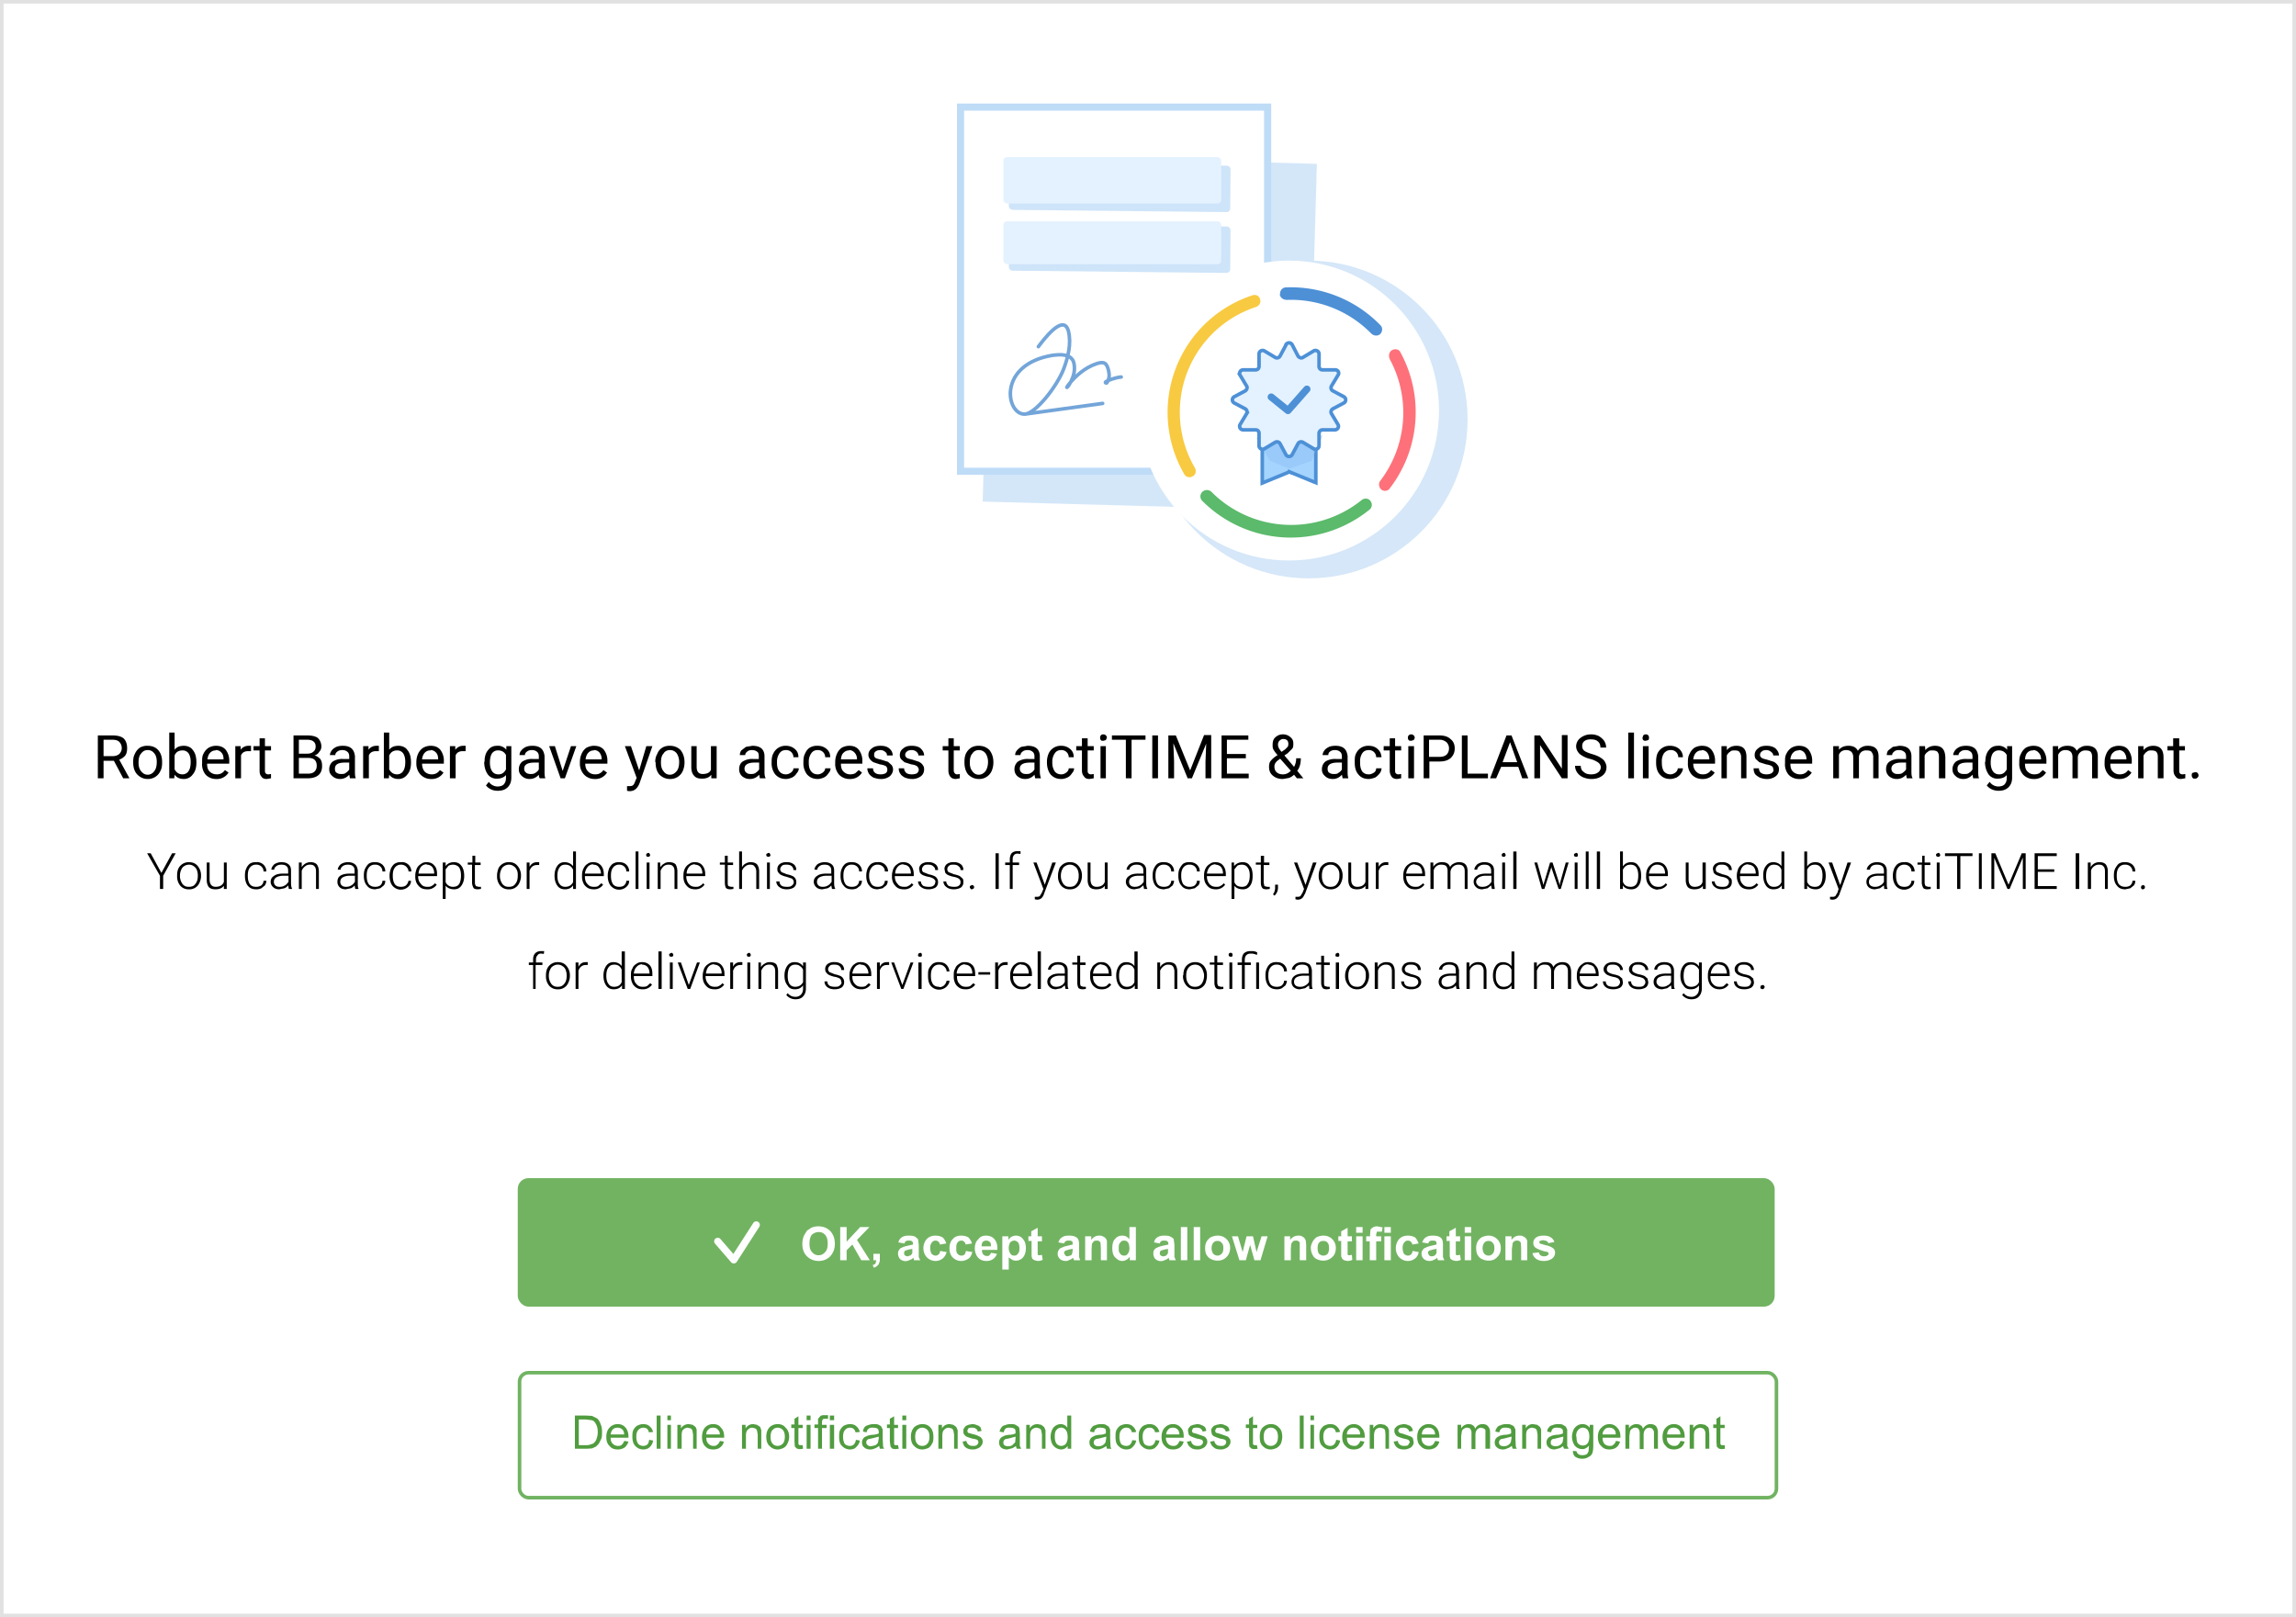
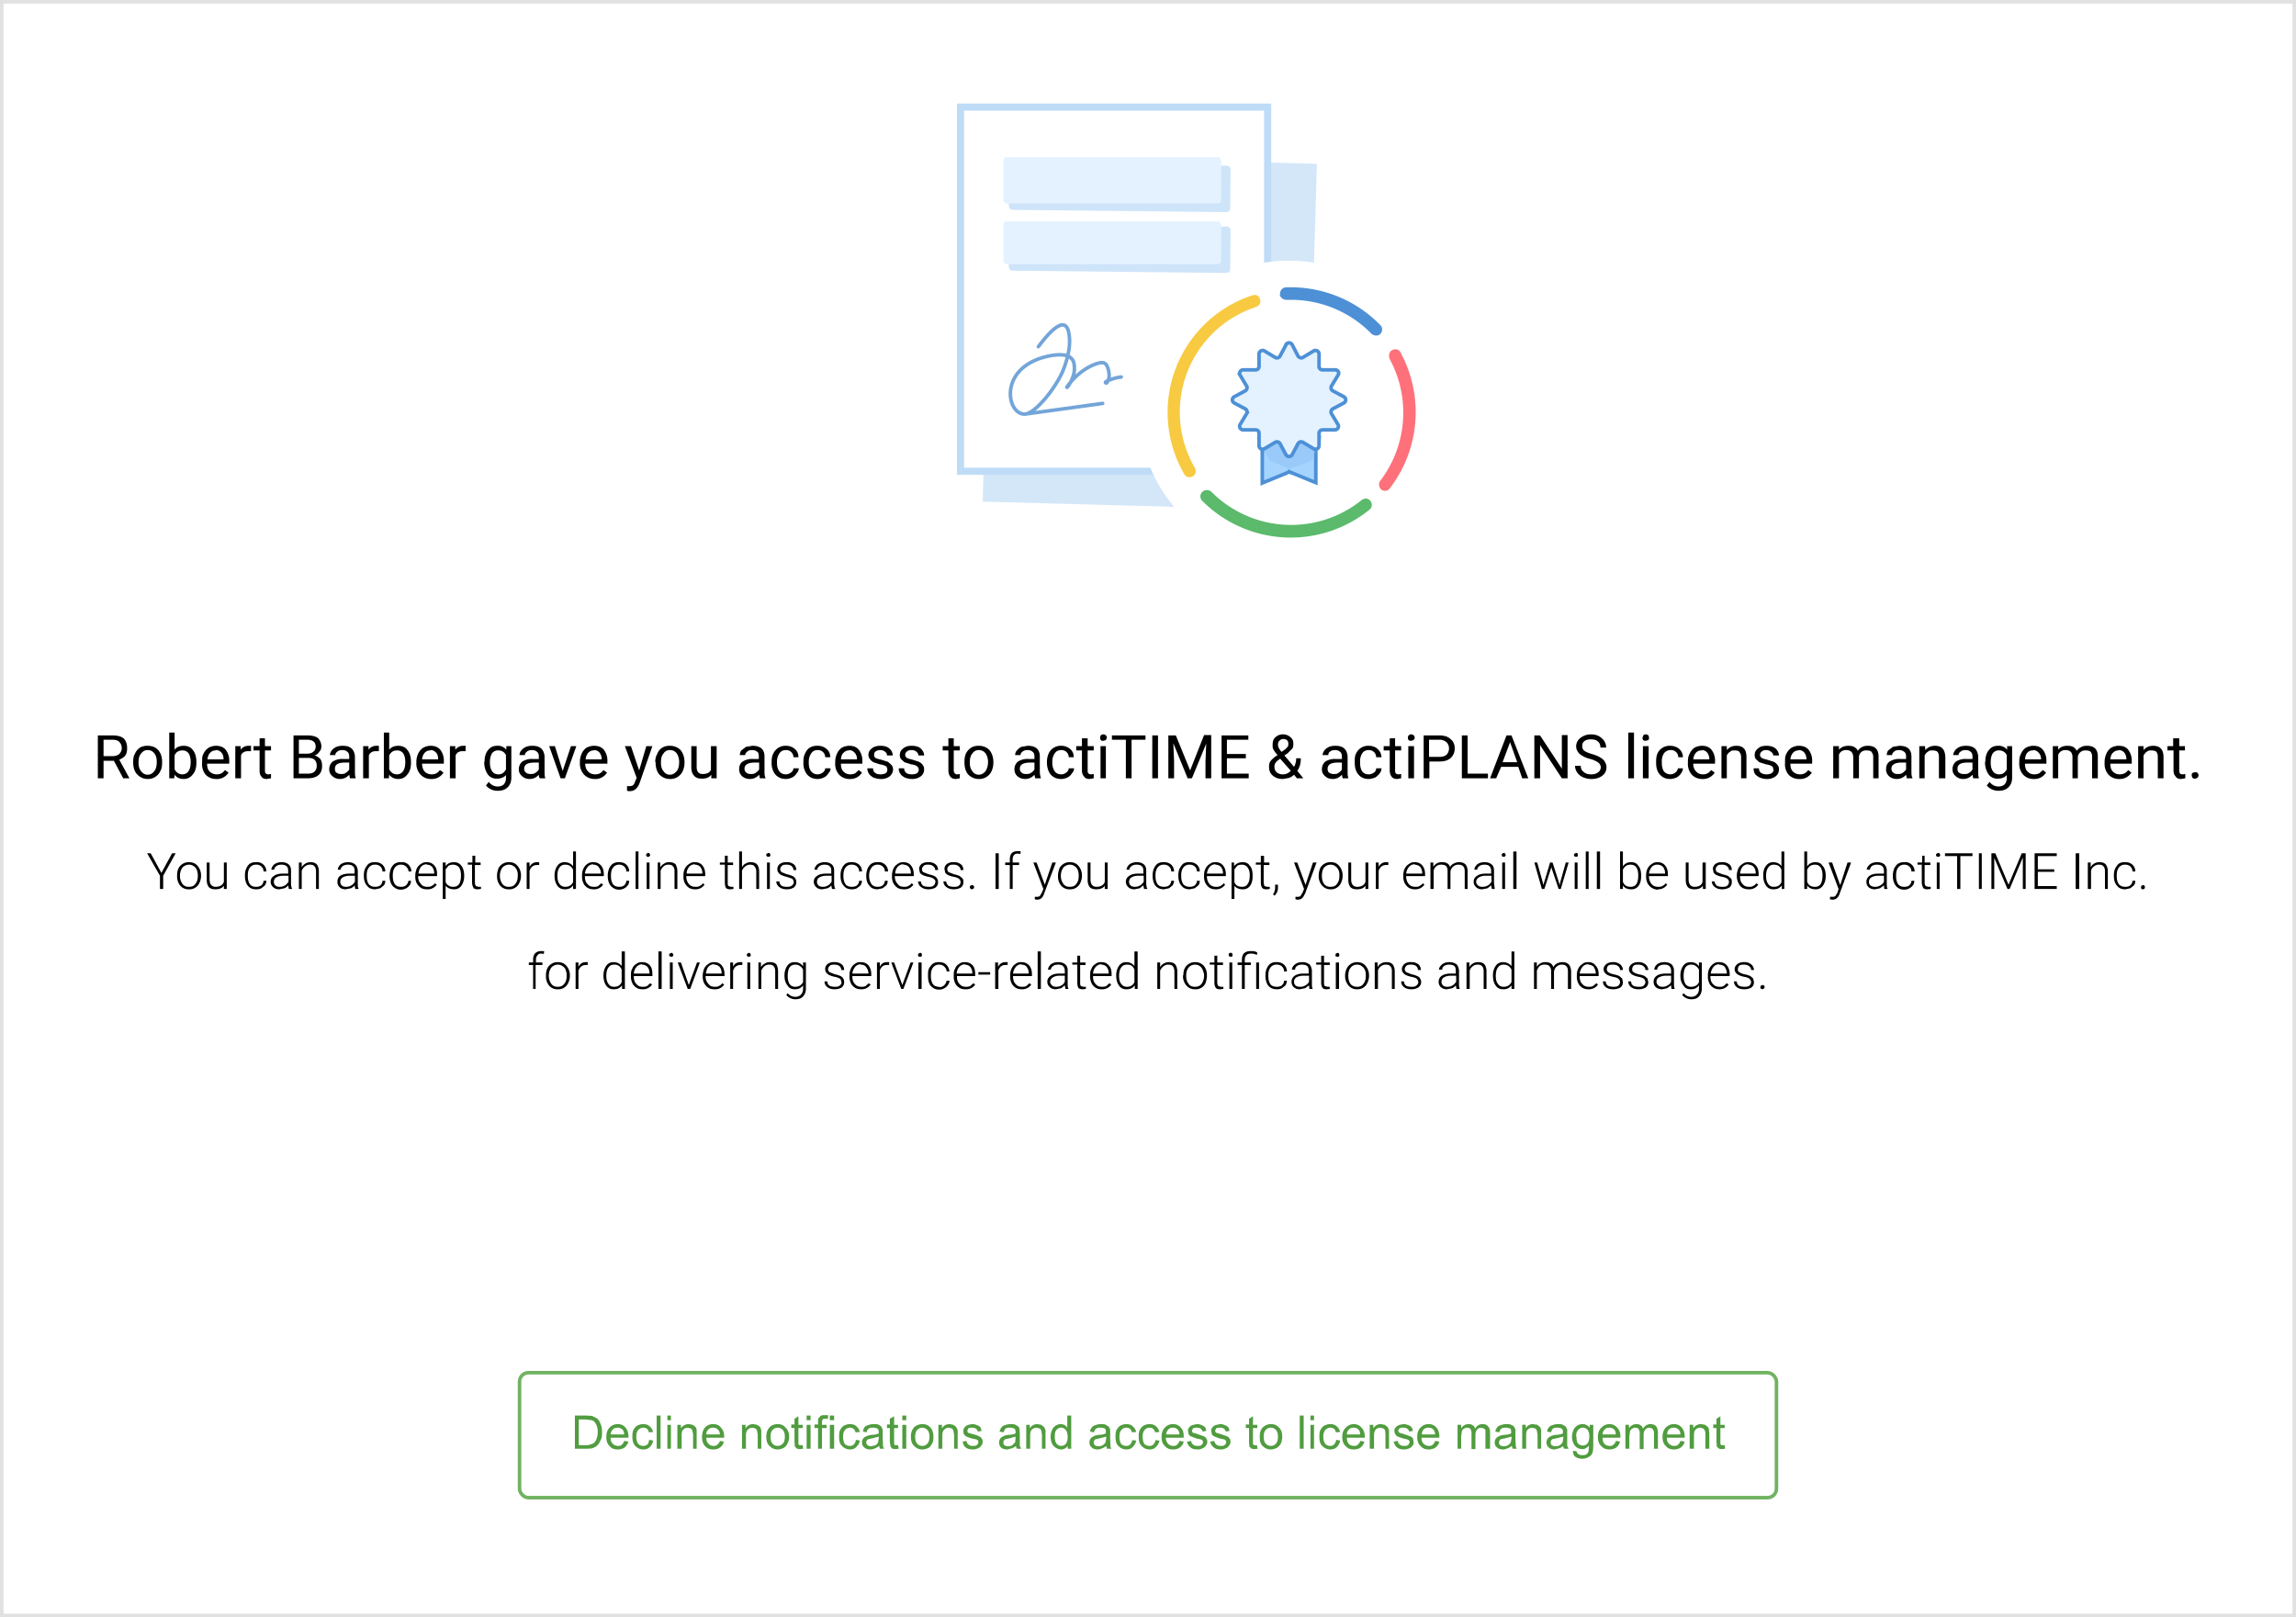
<svg xmlns="http://www.w3.org/2000/svg" width="643" height="453" fill="none">
  <rect width="100%" height="100%" fill="#333333" stroke="none" />
  <path fill="#fff" stroke="#E1E1E1" d="M.5.5h642v452H.5z" />
  <path d="M31.9 213.1H29v4.9h-1.6v-12h4c1.4 0 2.4.2 3.2.8.7.7 1 1.6 1 2.8 0 .7-.1 1.4-.5 2-.4.5-1 .9-1.7 1.2l2.8 5.1v.1h-1.7l-2.6-4.9zm-2.9-1.3h2.5c.8 0 1.4-.2 1.9-.6.4-.4.7-1 .7-1.6 0-.8-.3-1.4-.7-1.8-.4-.4-1-.6-2-.6H29v4.6zm8.3 1.6c0-.9.1-1.6.5-2.3a4 4 0 011.4-1.7 4 4 0 012.1-.5c1.3 0 2.3.4 3 1.2.8.9 1.1 2 1.1 3.4v.1c0 .9-.1 1.7-.5 2.4a3.8 3.8 0 01-3.5 2.2c-1.3 0-2.2-.5-3-1.3-.8-.9-1.1-2-1.1-3.4zm1.5.2c0 1 .2 1.8.7 2.4.5.6 1 1 1.9 1 .7 0 1.4-.4 1.8-1 .5-.6.7-1.5.7-2.6 0-1-.2-1.8-.7-2.4-.5-.6-1-.9-1.9-.9-.7 0-1.3.3-1.8 1-.5.5-.7 1.4-.7 2.5zm16.2 0c0 1.4-.3 2.5-1 3.3a3 3 0 01-2.5 1.3c-1.2 0-2-.4-2.6-1.2l-.1 1h-1.4v-12.8h1.5v4.8c.6-.8 1.5-1.1 2.6-1.1 1 0 2 .4 2.5 1.2.7.8 1 2 1 3.4v.1zm-1.6-.2c0-1-.2-1.8-.6-2.4a2 2 0 00-1.7-.8c-1 0-1.8.4-2.2 1.4v3.9c.5.9 1.2 1.4 2.2 1.4a2 2 0 001.7-.9c.4-.6.6-1.4.6-2.6zm7.2 4.8a4 4 0 01-3-1.2 4.5 4.5 0 01-1-3.2v-.3c0-1 0-1.7.4-2.4a4 4 0 011.5-1.7c.6-.3 1.2-.5 2-.5 1.1 0 2 .3 2.7 1.1a5 5 0 011 3.3v.6H58c0 1 .2 1.7.7 2.2.5.5 1.2.8 2 .8.5 0 1-.1 1.3-.3.4-.2.7-.5 1-.9l1 .7a3.8 3.8 0 01-3.5 1.8zm-.2-8a2 2 0 00-1.5.6c-.4.4-.7 1-.8 1.9h4.5v-.1c0-.8-.2-1.4-.6-1.8a2 2 0 00-1.6-.7zm9.9.2h-.8c-1 0-1.7.4-2 1.2v6.4h-1.6v-9h1.5v1c.5-.7 1.3-1.1 2.2-1.1h.7v1.5zm3.9-3.6v2.2h1.7v1.2h-1.7v5.6c0 .3 0 .6.2.8.2.2.4.3.8.3l.7-.1v1.2l-1.2.2c-.7 0-1.2-.2-1.5-.7-.4-.4-.5-1-.5-1.7v-5.6H71V209h1.7v-2.2h1.5zm8 11.2v-12H86c1.3 0 2.3.2 3 .7.6.6 1 1.4 1 2.4 0 .6-.2 1.1-.6 1.5-.3.5-.7.8-1.3 1 .7.2 1.2.6 1.6 1 .4.6.5 1.2.5 2 0 1-.3 1.9-1 2.5-.7.6-1.7.9-3 .9h-4.2zm1.5-5.7v4.4h2.6c.8 0 1.4-.2 1.8-.6.4-.4.6-.9.6-1.6 0-1.4-.7-2.2-2.3-2.2h-2.7zm0-1.2h2.4c.7 0 1.3-.2 1.7-.6.4-.3.6-.8.6-1.4 0-.6-.2-1.1-.6-1.4-.3-.3-1-.5-1.7-.5h-2.4v3.9zM98 218l-.2-1c-.7.8-1.6 1.2-2.6 1.2-.8 0-1.6-.3-2.1-.8-.6-.5-.9-1.1-.9-1.9 0-1 .4-1.7 1-2.2a5 5 0 013-.7h1.6v-.8c0-.5-.2-1-.5-1.2-.3-.3-.8-.5-1.4-.5-.6 0-1 .1-1.4.4-.4.3-.6.6-.6 1h-1.5c0-.4.2-.9.5-1.3s.7-.7 1.3-1c.5-.2 1.1-.3 1.8-.3 1 0 1.8.2 2.4.7.6.5.9 1.3 1 2.2v4.1c0 .8 0 1.5.2 2v.1H98zm-2.5-1.2c.5 0 1 0 1.3-.3.5-.3.8-.6 1-1v-1.9h-1.2c-2 0-2.8.6-2.8 1.7 0 .5.1.9.4 1.1.4.3.8.4 1.3.4zm10.6-6.4h-.8c-1 0-1.7.4-2 1.2v6.4h-1.6v-9h1.5v1c.5-.7 1.3-1.1 2.2-1.1h.7v1.5zm9 3.2c0 1.4-.3 2.5-1 3.3a3 3 0 01-2.5 1.3c-1.1 0-2-.4-2.6-1.2l-.1 1h-1.4v-12.8h1.5v4.8c.6-.8 1.5-1.1 2.6-1.1 1 0 2 .4 2.5 1.2.7.8 1 2 1 3.4v.1zm-1.6-.2c0-1-.2-1.8-.6-2.4a2 2 0 00-1.7-.8c-1 0-1.7.4-2.2 1.4v3.9c.5.9 1.2 1.4 2.2 1.4a2 2 0 001.7-.9c.4-.6.6-1.4.6-2.6zm7.3 4.8a4 4 0 01-3-1.2 4.5 4.5 0 01-1.2-3.2v-.3c0-1 .2-1.7.5-2.4a4 4 0 011.5-1.7c.6-.3 1.2-.5 2-.5 1.1 0 2 .3 2.7 1.1a5 5 0 011 3.3v.6h-6.1c0 1 .3 1.7.7 2.2.5.5 1.2.8 2 .8.5 0 1-.1 1.3-.3.4-.2.7-.5 1-.9l1 .7a3.8 3.8 0 01-3.4 1.8zm-.2-8a2 2 0 00-1.6.6c-.4.4-.7 1-.8 1.9h4.5v-.1c0-.8-.2-1.4-.6-1.8a2 2 0 00-1.5-.7zm9.8.2h-.8c-1 0-1.7.4-2 1.2v6.4H126v-9h1.5v1c.6-.7 1.3-1.1 2.2-1.1h.7v1.5zm5.3 3c0-1.4.3-2.5 1-3.3.6-.8 1.4-1.2 2.5-1.2a3 3 0 012.6 1.1v-1h1.4v8.8c0 1.1-.3 2-1 2.7-.7.7-1.6 1-2.8 1-.6 0-1.3-.1-1.9-.4-.6-.3-1-.6-1.4-1.1l.8-1a3 3 0 002.4 1.3c.8 0 1.4-.2 1.8-.6.4-.5.6-1 .6-1.8v-.8c-.6.7-1.5 1-2.5 1a3 3 0 01-2.6-1.2c-.6-.9-1-2-1-3.5zm1.5.2c0 1 .2 1.8.6 2.4.4.6 1 .9 1.8.9 1 0 1.6-.5 2.1-1.4v-4a2.3 2.3 0 00-2.1-1.3 2 2 0 00-1.8.8c-.4.6-.6 1.5-.6 2.6zm14 4.4c-.2-.2-.3-.5-.3-1-.7.8-1.6 1.2-2.6 1.2-.8 0-1.6-.3-2.1-.8-.6-.5-.9-1.1-.9-1.9 0-1 .4-1.7 1-2.2a5 5 0 013-.7h1.6v-.8c0-.5-.2-1-.5-1.2-.3-.3-.8-.5-1.4-.5-.6 0-1 .1-1.4.4-.4.3-.6.6-.6 1h-1.5c0-.4.1-.9.5-1.3.3-.4.7-.7 1.3-1 .5-.2 1.1-.3 1.8-.3 1 0 1.8.2 2.4.7.6.5.9 1.3 1 2.2v4.1c0 .8 0 1.5.2 2v.1h-1.6zm-2.6-1.2c.4 0 .9 0 1.3-.3.5-.3.8-.6 1-1v-1.9h-1.2c-2 0-2.9.6-2.9 1.7 0 .5.2.9.5 1.1.3.3.8.4 1.3.4zm9-.9l2.3-6.9h1.5l-3.2 9H157l-3.2-9h1.6l2.2 7zm9 2.3a4 4 0 01-3-1.2 4.5 4.5 0 01-1.2-3.2v-.3c0-1 .2-1.7.5-2.4a4 4 0 011.4-1.7c.7-.3 1.3-.5 2-.5 1.2 0 2.1.3 2.8 1.1a5 5 0 011 3.3v.6h-6.2c0 1 .3 1.7.8 2.2.5.5 1.1.8 2 .8.5 0 1-.1 1.3-.3.4-.2.7-.5 1-.9l1 .7a3.8 3.8 0 01-3.5 1.8zm-.3-8a2 2 0 00-1.5.6c-.4.4-.7 1-.8 1.9h4.5v-.1a3 3 0 00-.6-1.8 2 2 0 00-1.6-.7zm12.7 5.6l2-6.8h1.7l-3.6 10.4c-.6 1.5-1.5 2.2-2.7 2.2h-.3l-.5-.1v-1.3h.4c.5 0 .9 0 1.2-.2.3-.2.5-.6.7-1.2l.4-.9-3.3-8.9h1.7l2.3 6.8zm4.5-2.4c0-.9.2-1.6.6-2.3.3-.8.8-1.3 1.4-1.7a4 4 0 012.1-.5c1.2 0 2.2.4 3 1.2.7.9 1.1 2 1.1 3.4v.1c0 .9-.2 1.7-.5 2.4a3.8 3.8 0 01-3.6 2.2c-1.2 0-2.2-.5-3-1.3-.7-.9-1-2-1-3.4zm1.6.2c0 1 .2 1.8.7 2.4.4.6 1 1 1.8 1s1.4-.4 1.9-1 .7-1.5.7-2.6c0-1-.3-1.8-.7-2.4-.5-.6-1.1-.9-1.9-.9-.7 0-1.4.3-1.8 1-.5.5-.7 1.4-.7 2.5zm14 3.5c-.5.7-1.4 1-2.5 1-1 0-1.7-.2-2.2-.8-.5-.5-.8-1.3-.8-2.4V209h1.5v5.8c0 1.4.6 2 1.7 2 1.2 0 2-.4 2.3-1.2V209h1.6v9h-1.5v-.9zm13.7.9l-.2-1c-.7.8-1.6 1.2-2.6 1.2-.9 0-1.6-.3-2.2-.8-.5-.5-.8-1.1-.8-1.9 0-1 .3-1.7 1-2.2a5 5 0 013-.7h1.5v-.8c0-.5-.1-1-.4-1.2-.4-.3-.8-.5-1.5-.5-.5 0-1 .1-1.3.4-.4.3-.6.6-.6 1h-1.5c0-.4.1-.9.4-1.3l1.3-1 1.8-.3c1 0 1.9.2 2.5.7.6.5.9 1.3.9 2.2v4.1c0 .8 0 1.5.3 2v.1h-1.6zm-2.6-1.2c.5 0 1 0 1.4-.3.4-.3.8-.6 1-1v-1.9h-1.3c-1.8 0-2.8.6-2.8 1.7 0 .5.2.9.5 1.1.3.3.7.4 1.2.4zm9.9.1c.5 0 1-.2 1.4-.5.4-.3.7-.7.7-1.2h1.5c0 .5-.2 1-.6 1.4-.3.5-.7.9-1.3 1.2-.5.2-1.1.4-1.7.4-1.2 0-2.2-.4-3-1.3a5 5 0 01-1-3.3v-.3c0-.8.1-1.6.5-2.3a3.7 3.7 0 013.5-2.1c1 0 1.8.3 2.5.9.7.6 1 1.3 1 2.3h-1.4a2 2 0 00-2.1-2c-.8 0-1.4.3-1.8.9a4 4 0 00-.7 2.4v.3c0 1 .2 1.8.7 2.4.4.5 1 .8 1.8.8zm8.9 0c.5 0 1-.2 1.4-.5.4-.3.7-.7.7-1.2h1.5c0 .5-.2 1-.6 1.4-.3.5-.7.9-1.3 1.2-.5.2-1.1.4-1.7.4-1.2 0-2.2-.4-3-1.3a5 5 0 01-1-3.3v-.3c0-.8.1-1.6.5-2.3.3-.7.7-1.2 1.3-1.6a4 4 0 012.2-.5c1 0 1.8.3 2.5.9.7.6 1 1.3 1 2.3h-1.4a2 2 0 00-2.1-2c-.8 0-1.4.3-1.8.9a4 4 0 00-.7 2.4v.3c0 1 .2 1.8.7 2.4.4.5 1 .8 1.8.8zm9 1.3a4 4 0 01-3-1.2 4.5 4.5 0 01-1.1-3.2v-.3c0-1 .2-1.7.5-2.4a4 4 0 011.4-1.7c.6-.3 1.3-.5 2-.5 1.2 0 2 .3 2.7 1.1a5 5 0 011 3.3v.6h-6c0 1 .2 1.7.7 2.2.5.5 1.1.8 1.9.8.5 0 1-.1 1.4-.3l1-.9.9.7a3.8 3.8 0 01-3.4 1.8zm-.2-8a2 2 0 00-1.5.6c-.5.4-.7 1-.8 1.9h4.5v-.1c0-.8-.3-1.4-.7-1.8a2 2 0 00-1.5-.7zm10.7 5.4c0-.4-.1-.7-.4-1-.4-.2-.9-.4-1.7-.5l-1.8-.6c-.5-.3-.8-.6-1-.9a2 2 0 01-.4-1.1c0-.8.3-1.4 1-1.9.6-.5 1.4-.7 2.4-.7s1.8.2 2.4.7c.7.6 1 1.2 1 2h-1.6c0-.4-.1-.7-.5-1a2 2 0 00-1.3-.5c-.6 0-1 .1-1.4.4-.3.2-.4.5-.4 1 0 .3.1.6.4.8.3.2.8.3 1.6.5l1.9.6 1 .9c.2.3.4.7.4 1.2 0 .8-.4 1.5-1 2a4 4 0 01-2.5.7c-.7 0-1.4-.2-2-.4-.5-.3-.9-.6-1.2-1-.3-.5-.5-1-.5-1.6h1.6c0 .6.2 1 .6 1.3.4.3.9.4 1.5.4s1-.1 1.4-.3c.4-.3.5-.6.5-1zm8.8 0c0-.4-.2-.7-.5-1-.3-.2-.8-.4-1.6-.5l-1.9-.6-1-.9a2 2 0 01-.3-1.1c0-.8.3-1.4 1-1.9.6-.5 1.3-.7 2.3-.7 1 0 1.9.2 2.5.7.6.6 1 1.2 1 2h-1.6c0-.4-.2-.7-.5-1a2 2 0 00-1.4-.5c-.5 0-1 .1-1.3.4-.3.2-.5.5-.5 1 0 .3.2.6.5.8.3.2.8.3 1.6.5l1.8.6c.5.3.9.6 1 .9.3.3.4.7.4 1.2 0 .8-.3 1.5-1 2a4 4 0 01-2.4.7c-.8 0-1.4-.2-2-.4-.5-.3-1-.6-1.2-1-.4-.5-.5-1-.5-1.6h1.5c0 .6.3 1 .6 1.3.4.3 1 .4 1.6.4.5 0 1-.1 1.4-.3.3-.3.5-.6.5-1zm9.8-8.8v2.2h1.7v1.2h-1.7v5.6c0 .3.1.6.3.8.1.2.4.3.7.3l.7-.1v1.2l-1.1.2c-.7 0-1.2-.2-1.6-.7-.3-.4-.5-1-.5-1.7v-5.6H264V209h1.6v-2.2h1.5zm3 6.6c0-.9.1-1.6.4-2.3.4-.8.9-1.3 1.5-1.7a4 4 0 012.1-.5c1.2 0 2.2.4 3 1.2.7.9 1.1 2 1.1 3.4v.1c0 .9-.2 1.7-.5 2.4a3.8 3.8 0 01-3.6 2.2c-1.2 0-2.2-.5-3-1.3-.7-.9-1-2-1-3.4zm1.5.2c0 1 .2 1.8.7 2.4.4.6 1 1 1.8 1s1.4-.4 1.9-1c.4-.6.7-1.5.7-2.6 0-1-.3-1.8-.7-2.4-.5-.6-1.1-.9-1.9-.9-.7 0-1.4.3-1.8 1-.5.5-.7 1.4-.7 2.5zm18.3 4.4l-.2-1c-.7.8-1.6 1.2-2.6 1.2-.9 0-1.6-.3-2.2-.8-.5-.5-.8-1.1-.8-1.9 0-1 .4-1.7 1-2.2a5 5 0 013-.7h1.6v-.8c0-.5-.2-1-.5-1.2-.3-.3-.8-.5-1.4-.5-.6 0-1 .1-1.4.4-.4.3-.6.6-.6 1h-1.5c0-.4.1-.9.5-1.3.3-.4.7-.7 1.2-1l1.8-.3c1 0 1.9.2 2.5.7.6.5.9 1.3.9 2.2v4.1c0 .8.1 1.5.3 2v.1H290zm-2.5-1.2c.4 0 .9 0 1.3-.3.5-.3.8-.6 1-1v-1.9h-1.2c-2 0-2.9.6-2.9 1.7 0 .5.2.9.5 1.1.3.3.7.4 1.3.4zm9.8.1c.6 0 1-.2 1.4-.5.4-.3.7-.7.7-1.2h1.5c0 .5-.2 1-.6 1.4-.3.5-.7.9-1.3 1.2-.5.2-1 .4-1.7.4-1.2 0-2.2-.4-3-1.3-.6-.8-1-1.9-1-3.3v-.3c0-.8.2-1.6.5-2.3a3.7 3.7 0 013.5-2.1c1 0 1.8.3 2.5.9.7.6 1 1.3 1 2.3h-1.4a2 2 0 00-2.1-2c-.8 0-1.4.3-1.8.9a4 4 0 00-.7 2.4v.3c0 1 .3 1.8.7 2.4.4.5 1 .8 1.8.8zm7.4-10v2.1h1.7v1.2h-1.7v5.6c0 .3 0 .6.2.8.2.2.4.3.8.3l.7-.1v1.2l-1.2.2c-.7 0-1.2-.2-1.5-.7-.4-.4-.6-1-.6-1.7v-5.6h-1.6V209h1.6v-2.2h1.6zm5.1 11.1h-1.5v-9h1.5v9zm-1.6-11.4c0-.2 0-.4.2-.6.1-.2.4-.3.7-.3a1 1 0 011 .9l-.3.7-.7.2c-.3 0-.6 0-.7-.2a.9.9 0 01-.2-.7zm12.7.6h-3.9V218h-1.6v-10.8h-3.9V206h9.4v1.3zm3.5 10.8h-1.6v-12h1.6v12zm5-12l4 9.8 3.9-9.9h2V218h-1.6v-4.7l.2-5-4 9.7h-1.2l-4-9.8.2 5v4.8h-1.6v-12h2zm19.6 6.4h-5.3v4.3h6.1v1.3h-7.6v-12h7.5v1.2h-6v4h5.3v1.2zm6.5 2.4c0-.6.1-1.2.4-1.6.4-.5 1-1.1 2-1.7a8 8 0 01-1.2-1.6c-.2-.4-.2-.8-.2-1.2 0-1 .2-1.7.8-2.2a3 3 0 012.2-.8 3 3 0 012 .8c.6.5.8 1 .8 1.8 0 .5 0 1-.3 1.4l-1.3 1.3-.9.6 2.7 3.2c.4-.7.6-1.5.6-2.4h1.3c0 1.4-.3 2.6-1 3.5l1.7 2.1h-1.8l-.8-1c-.4.4-.9.7-1.4.9l-1.7.3c-1.2 0-2.1-.3-2.9-1-.7-.6-1-1.4-1-2.4zm3.9 2.1c.8 0 1.5-.3 2.2-1l-3-3.4-.2.2c-1 .6-1.4 1.3-1.4 2s.2 1.2.6 1.6c.5.4 1 .6 1.8.6zm-1.4-8.3c0 .6.3 1.2 1 2l1-.7.7-.7c.2-.3.2-.6.2-.9 0-.4-.1-.7-.4-1-.3-.2-.6-.3-1-.3-.5 0-.8.2-1.1.5-.3.3-.4.7-.4 1.1zM376 218l-.2-1c-.7.8-1.6 1.2-2.5 1.2-1 0-1.7-.3-2.2-.8-.6-.5-.9-1.1-.9-1.9 0-1 .4-1.7 1-2.2a5 5 0 013-.7h1.6v-.8c0-.5-.2-1-.5-1.2-.3-.3-.8-.5-1.4-.5-.6 0-1 .1-1.4.4-.4.3-.5.6-.5 1h-1.6c0-.4.2-.9.5-1.3s.7-.7 1.3-1c.5-.2 1.1-.3 1.8-.3 1 0 1.8.2 2.4.7.6.5.9 1.3 1 2.2v4.1c0 .8 0 1.5.2 2v.1H376zm-2.5-1.2c.5 0 1 0 1.3-.3.5-.3.8-.6 1-1v-1.9h-1.2c-1.9 0-2.8.6-2.8 1.7 0 .5.1.9.4 1.1.4.3.8.4 1.3.4zm9.8.1c.6 0 1-.2 1.5-.5.4-.3.6-.7.6-1.2h1.5c0 .5-.2 1-.5 1.4-.4.5-.8.9-1.3 1.2-.6.2-1.2.4-1.8.4-1.2 0-2.2-.4-2.9-1.3-.7-.8-1-1.9-1-3.3v-.3c0-.8 0-1.6.4-2.3a3.7 3.7 0 013.5-2.1c1 0 1.9.3 2.5.9.7.6 1 1.3 1.1 2.3h-1.5a2 2 0 00-2-2c-.9 0-1.5.3-1.9.9a4 4 0 00-.6 2.4v.3c0 1 .2 1.8.6 2.4.4.5 1 .8 1.8.8zm7.4-10v2.1h1.7v1.2h-1.7v5.6c0 .3 0 .6.2.8.2.2.4.3.8.3l.7-.1v1.2l-1.1.2c-.7 0-1.3-.2-1.6-.7-.3-.4-.5-1-.5-1.7v-5.6h-1.7V209h1.7v-2.2h1.5zM396 218h-1.6v-9h1.6v9zm-1.7-11.4c0-.2 0-.4.2-.6.2-.2.4-.3.7-.3a1 1 0 011 .9c0 .3-.2.5-.3.7l-.7.2c-.3 0-.5 0-.7-.2a.9.9 0 01-.2-.7zm6 6.7v4.7h-1.6v-12h4.4c1.3 0 2.4.3 3.1 1 .8.6 1.2 1.5 1.2 2.6 0 1.2-.4 2-1.1 2.7-.8.7-1.8 1-3.2 1h-2.8zm0-1.3h2.8c.9 0 1.5-.2 2-.6.4-.4.7-1 .7-1.8 0-.7-.3-1.3-.7-1.7-.5-.4-1.1-.7-1.9-.7h-3v4.8zm10.7 4.7h5.7v1.3h-7.3v-12h1.6v10.7zm14.4-1.9h-5L419 218h-1.7l4.6-12h1.4l4.7 12h-1.7l-1.1-3.2zm-4.6-1.3h4.1l-2-5.6-2.1 5.6zM439 218h-1.6l-6.1-9.3v9.3h-1.6v-12h1.6l6.1 9.3v-9.4h1.6V218zm6.4-5.4a7.6 7.6 0 01-3-1.4c-.6-.6-1-1.3-1-2.2a3 3 0 011.2-2.3c.8-.6 1.7-1 3-1a5 5 0 012.2.5c.6.4 1.1.8 1.5 1.4.3.5.5 1.1.5 1.8h-1.6c0-.7-.2-1.3-.7-1.7-.4-.4-1-.6-2-.6-.7 0-1.3.1-1.8.5-.4.3-.6.8-.6 1.4 0 .5.2 1 .6 1.3.4.3 1.1.6 2.1.9 1 .3 1.8.6 2.4 1 .5.3 1 .7 1.2 1.1.3.5.5 1 .5 1.6 0 1-.4 1.8-1.2 2.4-.8.6-1.8.9-3 .9-.9 0-1.7-.2-2.4-.5a4 4 0 01-1.6-1.3c-.4-.6-.6-1.2-.6-1.9h1.6c0 .7.2 1.3.8 1.7.5.5 1.2.7 2.1.7.9 0 1.5-.2 2-.6.4-.3.7-.8.7-1.4 0-.5-.3-1-.7-1.3a7 7 0 00-2.2-1zm12.2 5.4H456v-12.8h1.6V218zm4 0h-1.5v-9h1.6v9zm-1.6-11.4l.2-.6c.2-.2.4-.3.7-.3.3 0 .6.1.7.3.2.2.2.4.2.6 0 .3 0 .5-.2.7l-.7.2c-.3 0-.5 0-.7-.2a.9.9 0 01-.2-.7zm7.8 10.3c.5 0 1-.2 1.4-.5.4-.3.6-.7.7-1.2h1.4c0 .5-.2 1-.5 1.4-.3.5-.8.9-1.3 1.2-.6.2-1.1.4-1.7.4-1.3 0-2.2-.4-3-1.3-.7-.8-1-1.9-1-3.3v-.3c0-.8.1-1.6.4-2.3a3.7 3.7 0 013.5-2.1c1 0 1.9.3 2.6.9.6.6 1 1.3 1 2.3H470a2 2 0 00-2.2-2c-.7 0-1.3.3-1.8.9a4 4 0 00-.6 2.4v.3c0 1 .2 1.8.6 2.4.5.5 1 .8 1.9.8zm9 1.3a4 4 0 01-3-1.2 4.5 4.5 0 01-1.1-3.2v-.3c0-1 .1-1.7.5-2.4a4 4 0 011.4-1.7c.6-.3 1.3-.5 2-.5 1.2 0 2 .3 2.7 1.1a5 5 0 011 3.3v.6h-6.1c0 1 .3 1.7.8 2.2.5.5 1 .8 1.9.8.5 0 1-.1 1.3-.3.4-.2.7-.5 1-.9l1 .7a3.8 3.8 0 01-3.4 1.8zm-.2-8a2 2 0 00-1.6.6c-.4.4-.7 1-.8 1.9h4.5v-.1a3 3 0 00-.6-1.8 2 2 0 00-1.5-.7zm7-1.2v1.1c.7-.8 1.5-1.2 2.7-1.2 1.9 0 2.8 1 2.8 3.2v5.9h-1.5v-6c0-.6-.2-1-.5-1.4-.2-.3-.7-.4-1.3-.4-.5 0-1 0-1.3.4-.4.2-.7.6-.9 1v6.4h-1.5v-9h1.4zm13 6.6c0-.4 0-.7-.4-1-.3-.2-.9-.4-1.6-.5l-1.9-.6-1-.9a2 2 0 01-.3-1.1c0-.8.3-1.4 1-1.9.5-.5 1.3-.7 2.3-.7 1 0 1.8.2 2.5.7.6.6 1 1.2 1 2h-1.6c0-.4-.2-.7-.6-1a2 2 0 00-1.3-.5c-.6 0-1 .1-1.3.4-.3.2-.5.5-.5 1 0 .3.2.6.5.8.2.2.8.3 1.5.5l1.9.6c.5.3.8.6 1 .9.3.3.4.7.4 1.2 0 .8-.3 1.5-1 2a4 4 0 01-2.5.7c-.7 0-1.3-.2-1.9-.4-.5-.3-1-.6-1.3-1-.3-.5-.4-1-.4-1.6h1.5c0 .6.2 1 .6 1.3.4.3 1 .4 1.5.4.6 0 1-.1 1.4-.3.4-.3.6-.6.6-1zm7.3 2.6a4 4 0 01-3-1.2 4.5 4.5 0 01-1-3.2v-.3c0-1 0-1.7.4-2.4a4 4 0 011.5-1.7c.6-.3 1.2-.5 2-.5 1.1 0 2 .3 2.7 1.1a5 5 0 011 3.3v.6h-6.1c0 1 .2 1.7.7 2.2.5.5 1.2.8 2 .8.5 0 1-.1 1.3-.3.4-.2.7-.5 1-.9l1 .7a3.8 3.8 0 01-3.5 1.8zm-.2-8a2 2 0 00-1.5.6c-.4.4-.7 1-.8 1.9h4.5v-.1c0-.8-.3-1.4-.6-1.8a2 2 0 00-1.6-.7zM515 209v1c.7-.8 1.6-1.1 2.7-1.1 1.2 0 2.1.4 2.6 1.4.3-.4.6-.8 1.1-1 .5-.3 1-.4 1.7-.4 2 0 3 1 3 3v6.1h-1.5v-6c0-.6-.2-1-.5-1.4-.2-.3-.7-.4-1.4-.4a2 2 0 00-1.5.5 2 2 0 00-.6 1.3v6H519v-5.9c0-1.3-.7-2-2-2-1 0-1.7.5-2 1.3v6.6h-1.6v-9h1.5zm19 9l-.2-1c-.7.8-1.6 1.2-2.6 1.2-.9 0-1.6-.3-2.2-.8-.5-.5-.8-1.1-.8-1.9 0-1 .3-1.7 1-2.2a5 5 0 013-.7h1.6v-.8c0-.5-.2-1-.5-1.2-.4-.3-.8-.5-1.5-.5-.5 0-1 .1-1.3.4-.4.3-.6.6-.6 1h-1.5c0-.4.1-.9.4-1.3l1.3-1 1.8-.3c1 0 1.9.2 2.5.7.6.5.9 1.3.9 2.2v4.1c0 .8 0 1.5.3 2v.1h-1.6zm-2.6-1.2c.5 0 1 0 1.4-.3.4-.3.8-.6 1-1v-1.9h-1.3c-1.8 0-2.8.6-2.8 1.7 0 .5.2.9.5 1.1.3.3.7.4 1.2.4zm7.7-7.8l.1 1.1c.7-.8 1.6-1.2 2.7-1.2 1.9 0 2.8 1 2.9 3.2v5.9H543v-6c0-.6-.1-1-.4-1.4-.3-.3-.8-.4-1.4-.4-.5 0-1 0-1.3.4-.4.2-.7.6-.9 1v6.4h-1.5v-9h1.4zm13.5 9l-.2-1c-.7.8-1.6 1.2-2.6 1.2-.8 0-1.6-.3-2.1-.8-.6-.5-.9-1.1-.9-1.9 0-1 .4-1.7 1-2.2a5 5 0 013-.7h1.6v-.8c0-.5-.2-1-.5-1.2-.3-.3-.8-.5-1.4-.5-.6 0-1 .1-1.4.4-.4.3-.6.6-.6 1H547c0-.4.2-.9.5-1.3s.7-.7 1.3-1c.5-.2 1.1-.3 1.8-.3 1 0 1.8.2 2.4.7.6.5.9 1.3 1 2.2v4.1c0 .8 0 1.5.2 2v.1h-1.6zm-2.5-1.2c.5 0 1 0 1.3-.3.5-.3.8-.6 1-1v-1.9H551c-2 0-2.8.6-2.8 1.7 0 .5.1.9.4 1.1.4.3.8.4 1.3.4zm5.9-3.4c0-1.4.3-2.5 1-3.3.6-.8 1.4-1.2 2.5-1.2a3 3 0 012.6 1.1v-1h1.4v8.8c0 1.1-.3 2-1 2.7-.7.7-1.6 1-2.8 1-.6 0-1.2-.1-1.9-.4-.6-.3-1-.6-1.4-1.1l.8-1a3 3 0 002.4 1.3c.8 0 1.4-.2 1.8-.6.4-.5.6-1 .6-1.8v-.8c-.6.7-1.5 1-2.5 1a3 3 0 01-2.6-1.2c-.6-.9-1-2-1-3.5zm1.5.2c0 1 .2 1.8.6 2.4.4.6 1 .9 1.8.9 1 0 1.6-.5 2.1-1.4v-4a2.3 2.3 0 00-2.1-1.3 2 2 0 00-1.8.8c-.4.6-.6 1.5-.6 2.6zm12 4.6a4 4 0 01-2.9-1.2 4.5 4.5 0 01-1.1-3.2v-.3c0-1 .1-1.7.5-2.4a4 4 0 011.4-1.7c.6-.3 1.3-.5 2-.5 1.2 0 2 .3 2.7 1.1a5 5 0 011 3.3v.6h-6c0 1 .2 1.7.7 2.2.5.5 1.1.8 1.9.8.5 0 1-.1 1.4-.3l1-.9.9.7a3.8 3.8 0 01-3.4 1.8zm-.1-8a2 2 0 00-1.6.6c-.4.4-.6 1-.7 1.9h4.5v-.1c0-.8-.3-1.4-.7-1.8a2 2 0 00-1.5-.7zm7-1.2v1c.6-.8 1.5-1.1 2.6-1.1 1.3 0 2.1.4 2.6 1.4.3-.4.7-.8 1.2-1 .4-.3 1-.4 1.7-.4 2 0 3 1 3 3v6.1h-1.6v-6c0-.6-.1-1-.4-1.4-.3-.3-.8-.4-1.5-.4a2 2 0 00-1.4.5 2 2 0 00-.7 1.3v6h-1.5v-5.9c0-1.3-.6-2-2-2-1 0-1.6.5-2 1.3v6.6h-1.5v-9h1.4zm17.1 9.2a4 4 0 01-3-1.2 4.5 4.5 0 01-1.1-3.2v-.3c0-1 .2-1.7.5-2.4a4 4 0 011.4-1.7c.6-.3 1.3-.5 2-.5 1.2 0 2.1.3 2.7 1.1a5 5 0 011 3.3v.6h-6c0 1 .2 1.7.7 2.2.5.5 1.1.8 1.9.8.5 0 1-.1 1.4-.3.4-.2.7-.5 1-.9l.9.7a3.8 3.8 0 01-3.4 1.8zm-.2-8a2 2 0 00-1.5.6c-.5.4-.7 1-.8 1.9h4.5v-.1c0-.8-.3-1.4-.6-1.8a2 2 0 00-1.6-.7zm7-1.2v1.1c.7-.8 1.6-1.2 2.7-1.2 1.9 0 2.9 1 2.9 3.2v5.9h-1.6v-6c0-.6-.1-1-.4-1.4-.3-.3-.8-.4-1.4-.4-.5 0-.9 0-1.3.4-.4.2-.6.6-.9 1v6.4h-1.5v-9h1.5zm10-2.2v2.2h1.6v1.2h-1.6v5.6c0 .3 0 .6.2.8.1.2.4.3.8.3l.7-.1v1.2l-1.2.2c-.7 0-1.2-.2-1.5-.7-.4-.4-.6-1-.6-1.7v-5.6H607V209h1.6v-2.2h1.6zm3.5 10.4c0-.3 0-.5.2-.7l.7-.2c.3 0 .6 0 .7.2.2.2.3.4.3.7 0 .2-.1.5-.3.6-.1.2-.4.3-.7.3-.3 0-.5 0-.7-.3a1 1 0 01-.2-.6zM45.2 244.5l3-5.5h1l-3.5 6.3v3.7h-.9v-3.7l-3.6-6.3h1l3 5.5zm4.4.7c0-.7.1-1.4.4-2a3.2 3.2 0 012.9-1.7c1 0 1.8.3 2.4 1a4 4 0 011 2.7v.2c0 .7-.2 1.4-.5 2a3 3 0 01-2.9 1.7 3 3 0 01-2.4-1 4 4 0 01-.9-2.7v-.2zm.8.2c0 .9.3 1.6.7 2.2.5.6 1 .8 1.8.8s1.4-.2 1.8-.8c.5-.6.7-1.3.7-2.3v-.1c0-.6-.1-1-.3-1.6-.2-.4-.5-.8-.9-1-.4-.3-.8-.4-1.3-.4-.7 0-1.3.3-1.8.8-.4.6-.7 1.3-.7 2.3v.1zm12.3 2.7c-.5.7-1.3 1-2.4 1-.8 0-1.4-.2-1.8-.6-.4-.5-.6-1.2-.6-2v-4.9h.8v4.7c0 1.4.6 2.1 1.7 2.1 1.2 0 2-.5 2.3-1.4v-5.4h.8v7.4h-.8v-1zm9 .3c.6 0 1-.1 1.5-.4.4-.4.6-.8.6-1.3h.8c0 .5-.2.9-.4 1.3l-1 .8a3 3 0 01-1.5.3c-1 0-1.7-.3-2.3-1-.5-.6-.8-1.6-.8-2.7v-.2c0-.8.1-1.4.4-2 .2-.5.6-1 1-1.3a3 3 0 011.7-.4 2.6 2.6 0 012.9 2.6h-.8c0-.6-.2-1-.6-1.4a2 2 0 00-1.5-.5 2 2 0 00-1.7.8c-.4.5-.6 1.2-.6 2.2v.2c0 1 .2 1.7.6 2.3.4.5 1 .7 1.7.7zm9.2.6l-.2-1c-.2.3-.6.6-1 .8l-1.5.3c-.7 0-1.3-.2-1.7-.6a2 2 0 01-.7-1.5c0-.7.3-1.3 1-1.7.5-.4 1.4-.6 2.4-.6h1.5v-.8c0-.6-.1-1-.5-1.3-.3-.3-.8-.4-1.4-.4-.6 0-1 .1-1.4.4-.4.3-.6.6-.6 1H76c0-.5.3-1 .8-1.5.6-.4 1.3-.6 2-.6.9 0 1.5.2 2 .6.5.4.7 1 .7 1.7v3.5c0 .7.1 1.3.3 1.6v.1h-.9zm-2.6-.6c.6 0 1-.1 1.5-.4.4-.2.7-.6 1-1v-1.7h-1.5c-.8 0-1.5.2-2 .5-.4.3-.6.7-.6 1.2 0 .4.1.7.4 1 .3.3.7.4 1.2.4zm6.2-6.8v1.3a3 3 0 011-1c.5-.3 1-.4 1.5-.4.7 0 1.3.2 1.7.6.4.5.6 1.2.6 2v4.9h-.8v-4.9c0-.6-.1-1.1-.4-1.4-.3-.4-.7-.5-1.3-.5a2 2 0 00-1.4.5c-.4.3-.7.7-.9 1.2v5.1h-.8v-7.4h.8zm15 7.4l-.2-1c-.2.3-.6.6-1 .8l-1.5.3c-.7 0-1.3-.2-1.7-.6a2 2 0 01-.6-1.5c0-.7.2-1.3.8-1.7.6-.4 1.5-.6 2.6-.6h1.4v-.8c0-.6-.1-1-.5-1.3-.3-.3-.8-.4-1.4-.4-.5 0-1 .1-1.4.4-.4.3-.6.6-.6 1h-.8c0-.5.3-1 .8-1.5.6-.4 1.3-.6 2-.6.9 0 1.5.2 2 .6.5.4.7 1 .8 1.7v3.5c0 .7 0 1.3.2 1.6v.1h-.9zm-2.6-.6c.6 0 1-.1 1.5-.4.4-.2.7-.6 1-1v-1.7h-1.5c-.8 0-1.5.2-2 .5-.4.3-.6.7-.6 1.2 0 .4.1.7.4 1 .3.3.7.4 1.2.4zm8.2 0c.5 0 1-.1 1.4-.4.4-.4.6-.8.6-1.3h.8c0 .5-.1.9-.4 1.3l-1 .8-1.4.3c-1 0-1.8-.3-2.3-1-.6-.6-.9-1.6-.9-2.7v-.2c0-.8.1-1.4.4-2 .3-.5.6-1 1-1.3a3 3 0 011.8-.4c.8 0 1.4.2 2 .7.5.5.8 1.1.8 1.9h-.8c0-.6-.2-1-.6-1.4a2 2 0 00-1.4-.5 2 2 0 00-1.8.8c-.4.5-.6 1.2-.6 2.2v.2c0 1 .2 1.7.6 2.3.5.5 1 .7 1.8.7zm7.2 0c.6 0 1-.1 1.4-.4.4-.4.6-.8.7-1.3h.7c0 .5-.1.9-.4 1.3a3.1 3.1 0 01-2.4 1.2c-1 0-1.7-.4-2.3-1-.6-.7-.9-1.7-.9-2.8v-.2c0-.8.2-1.4.4-2 .3-.5.6-1 1.1-1.3a3 3 0 011.7-.4 2.6 2.6 0 012.9 2.6h-.8c0-.6-.3-1-.7-1.4a2 2 0 00-1.4-.5 2 2 0 00-1.7.8c-.4.5-.6 1.2-.6 2.2v.2c0 1 .2 1.7.6 2.3.4.5 1 .7 1.7.7zm7.3.7c-.6 0-1.2-.1-1.7-.4-.5-.3-.9-.8-1.2-1.3a4 4 0 01-.4-1.9v-.3c0-.7.2-1.3.4-1.9.3-.6.7-1 1.2-1.3.5-.4 1-.5 1.6-.5.9 0 1.6.3 2.1.9.6.6.8 1.4.8 2.5v.5h-5.3v.1c0 .9.3 1.6.8 2.1.4.6 1 .8 1.8.8.4 0 .8 0 1.1-.2.4-.2.7-.4 1-.8l.5.4a3 3 0 01-2.7 1.3zm-.1-7a2 2 0 00-1.6.7c-.4.5-.6 1.1-.7 1.9h4.4v-.1c0-.7-.2-1.3-.6-1.8-.4-.4-.9-.6-1.5-.6zm10.5 3.3c0 1.1-.3 2-.8 2.7-.5.7-1.2 1-2 1-1 0-1.8-.3-2.4-1v3.7h-.8v-10.2h.8v1c.5-.7 1.3-1.1 2.3-1.1.9 0 1.6.3 2.1 1 .5.6.8 1.6.8 2.8zm-.9-.2c0-1-.2-1.7-.5-2.2-.4-.5-1-.8-1.7-.8-.5 0-.9.1-1.3.3l-.8 1v3.6a2.2 2.2 0 002.1 1.3c.7 0 1.3-.2 1.7-.8.3-.5.5-1.3.5-2.4zm4-5.5v1.9h1.5v.7H133v4.9c0 .4.1.7.3 1l.7.2h.7v.6l-.9.1c-.5 0-1-.1-1.2-.4-.2-.4-.4-.9-.4-1.5v-5H131v-.6h1.3v-1.9h.8zm6.1 5.5c0-.7.2-1.4.4-2a3.2 3.2 0 013-1.7c1 0 1.7.3 2.3 1a4 4 0 011 2.7v.2c0 .7-.2 1.4-.5 2a3 3 0 01-2.9 1.7 3 3 0 01-2.4-1 4 4 0 01-.9-2.7v-.2zm.8.2c0 .9.3 1.6.7 2.2.5.6 1 .8 1.8.8s1.4-.2 1.8-.8c.5-.6.7-1.3.7-2.3v-.1c0-.6 0-1-.3-1.6-.2-.4-.5-.8-.9-1-.4-.3-.8-.4-1.3-.4-.7 0-1.3.3-1.8.8-.4.6-.7 1.3-.7 2.3v.1zm11-3.1a3 3 0 00-.6 0 2 2 0 00-1.3.4c-.4.3-.6.7-.8 1.2v5.1h-.8v-7.4h.8v1.2c.5-.9 1.2-1.3 2.1-1.3h.6v.8zm4.3 3c0-1.2.3-2.1.8-2.8.5-.7 1.2-1 2-1 1 0 1.8.4 2.4 1.1v-4.1h.8V249h-.8v-1c-.6.8-1.3 1.1-2.3 1.1-.9 0-1.6-.3-2.1-1s-.8-1.6-.8-2.8zm.8 0c0 1 .2 1.8.6 2.3.4.6 1 .8 1.6.8 1 0 1.7-.4 2.2-1.3v-3.5c-.5-1-1.2-1.4-2.2-1.4-.7 0-1.2.2-1.6.8-.4.5-.6 1.3-.6 2.4zm10.2 3.8c-.6 0-1.2-.1-1.7-.4-.5-.3-1-.8-1.2-1.3a4 4 0 01-.4-1.9v-.3c0-.7.1-1.3.4-1.9.3-.6.6-1 1.1-1.3.5-.4 1-.5 1.6-.5 1 0 1.6.3 2.2.9.5.6.8 1.4.8 2.5v.5h-5.3v.1c0 .9.2 1.6.7 2.1.5.6 1 .8 1.8.8.5 0 .8 0 1.2-.2l.9-.8.5.4a3 3 0 01-2.6 1.3zm-.2-7a2 2 0 00-1.5.7c-.4.5-.7 1.1-.8 1.9h4.5v-.1c0-.7-.3-1.3-.7-1.8-.3-.4-.8-.6-1.5-.6zm7.3 6.3c.6 0 1-.1 1.4-.4.4-.4.6-.8.6-1.3h.8c0 .5-.1.9-.4 1.3a3 3 0 01-2.4 1.2c-1 0-1.7-.4-2.3-1-.6-.7-.9-1.7-.9-2.8v-.2c0-.8.2-1.4.4-2 .3-.5.6-1 1.1-1.3a3 3 0 011.7-.4c.8 0 1.5.2 2 .7.5.5.8 1.1.8 1.9h-.8c0-.6-.2-1-.6-1.4a2 2 0 00-1.4-.5 2 2 0 00-1.7.8c-.4.5-.6 1.2-.6 2.2v.2c0 1 .2 1.7.6 2.3.4.5 1 .7 1.7.7zm5.4.6h-.8v-10.5h.8V249zm3.1 0h-.8v-7.4h.8v7.4zm-1-9.5l.2-.4.4-.2c.2 0 .3 0 .4.2l.2.4-.2.4-.4.1-.4-.1a.5.5 0 01-.1-.4zm4 2.1v1.3c.4-.5.7-.8 1.1-1 .4-.3.9-.4 1.4-.4.8 0 1.4.2 1.8.6.3.5.5 1.2.5 2v4.9h-.8v-4.9c0-.6-.1-1.1-.4-1.4-.3-.4-.7-.5-1.3-.5a2 2 0 00-1.4.5c-.3.3-.6.7-.8 1.2v5.1h-.8v-7.4h.7zm9.8 7.5c-.6 0-1.2-.1-1.7-.4-.5-.3-.9-.8-1.2-1.3a4 4 0 01-.4-1.9v-.3c0-.7.1-1.3.4-1.9.3-.6.7-1 1.2-1.3.5-.4 1-.5 1.6-.5.9 0 1.6.3 2.1.9.5.6.8 1.4.8 2.5v.5h-5.3v.1c0 .9.3 1.6.7 2.1.5.6 1.1.8 1.9.8.4 0 .8 0 1.1-.2.4-.2.7-.4 1-.8l.4.4a3 3 0 01-2.6 1.3zm-.1-7a2 2 0 00-1.6.7c-.4.5-.7 1.1-.7 1.9h4.4v-.1c0-.7-.2-1.3-.6-1.8-.4-.4-.9-.6-1.5-.6zm9.2-2.4v1.9h1.5v.7h-1.5v4.9c0 .4 0 .7.2 1l.7.2h.7v.6l-.8.1c-.6 0-1-.1-1.3-.4-.2-.4-.3-.9-.3-1.5v-5h-1.4v-.6h1.4v-1.9h.8zm4 3.2c.3-.5.6-.8 1-1 .5-.3 1-.4 1.4-.4.8 0 1.4.2 1.8.6.4.5.6 1.2.6 2v4.9h-.8v-4.9c0-.6-.2-1.1-.5-1.4-.2-.4-.7-.5-1.3-.5a2 2 0 00-1.3.5c-.4.3-.7.7-.9 1.2v5.1h-.8v-10.5h.8v4.4zm7.8 6.1h-.8v-7.4h.8v7.4zm-1-9.5c0-.2 0-.3.2-.4l.4-.2c.2 0 .3 0 .4.2l.2.4-.2.4-.4.1-.4-.1a.5.5 0 01-.2-.4zm7.7 7.6c0-.4-.2-.7-.5-1l-1.5-.5a7 7 0 01-1.5-.5 2 2 0 01-.8-.7c-.2-.2-.3-.5-.3-1s.2-1 .7-1.4a3 3 0 011.9-.5 3 3 0 012 .6c.5.4.7 1 .7 1.6h-.8c0-.5-.2-.8-.5-1.1-.4-.3-.8-.4-1.4-.4-.5 0-1 0-1.3.3-.3.3-.5.6-.5 1 0 .3.2.6.4.8l1.5.6a7 7 0 011.6.5 1.8 1.8 0 011 1.7c0 .6-.2 1.1-.7 1.5-.5.3-1.1.5-2 .5-.8 0-1.5-.2-2-.6a2 2 0 01-.9-1.6h.9c0 .5.2.9.6 1.2.3.2.8.3 1.4.3.6 0 1 0 1.4-.3.4-.3.6-.6.6-1zM233 249l-.2-1c-.2.3-.6.6-1 .8l-1.5.3c-.7 0-1.3-.2-1.7-.6a2 2 0 01-.7-1.5c0-.7.3-1.3 1-1.7.5-.4 1.4-.6 2.4-.6h1.5v-.8c0-.6-.1-1-.5-1.3-.3-.3-.8-.4-1.4-.4-.6 0-1 .1-1.4.4-.4.3-.6.6-.6 1h-.8c0-.5.3-1 .8-1.5.6-.4 1.3-.6 2-.6.9 0 1.5.2 2 .6.5.4.7 1 .7 1.7v3.5c0 .7.1 1.3.3 1.6v.1h-1zm-2.6-.6c.6 0 1-.1 1.5-.4.4-.2.7-.6 1-1v-1.7h-1.5c-.8 0-1.5.2-2 .5-.4.3-.6.7-.6 1.2 0 .4.1.7.4 1 .3.3.7.4 1.2.4zm8.2 0c.5 0 1-.1 1.4-.4.4-.4.6-.8.6-1.3h.8c0 .5-.2.9-.4 1.3l-1 .8a3 3 0 01-1.4.3c-1 0-1.8-.3-2.3-1-.6-.6-.9-1.6-.9-2.7v-.2c0-.8.1-1.4.4-2 .2-.5.6-1 1-1.3a3 3 0 011.8-.4c.8 0 1.4.2 2 .7.5.5.8 1.1.8 1.9h-.8c0-.6-.2-1-.6-1.4a2 2 0 00-1.4-.5 2 2 0 00-1.8.8c-.4.5-.6 1.2-.6 2.2v.2c0 1 .2 1.7.6 2.3.4.5 1 .7 1.8.7zm7.2 0c.6 0 1-.1 1.4-.4.4-.4.6-.8.6-1.3h.8c0 .5-.1.9-.4 1.3l-1 .8-1.4.3c-1 0-1.8-.3-2.3-1-.6-.6-.9-1.6-.9-2.7v-.2c0-.8.2-1.4.4-2 .3-.5.6-1 1.1-1.3a3 3 0 011.7-.4 2.6 2.6 0 012.9 2.6h-.9c0-.6-.2-1-.6-1.4a2 2 0 00-1.4-.5 2 2 0 00-1.7.8c-.4.5-.7 1.2-.7 2.2v.2c0 1 .3 1.7.7 2.3.4.5 1 .7 1.7.7zm7.3.7c-.6 0-1.2-.1-1.7-.4-.5-.3-.9-.8-1.2-1.3a4 4 0 01-.4-1.9v-.3c0-.7.2-1.3.4-1.9.3-.6.7-1 1.2-1.3.5-.4 1-.5 1.6-.5.9 0 1.6.3 2.1.9.5.6.8 1.4.8 2.5v.5h-5.3v.1c0 .9.3 1.6.8 2.1.4.6 1 .8 1.8.8.4 0 .8 0 1.1-.2.4-.2.7-.4 1-.8l.5.4a3 3 0 01-2.7 1.3zm-.1-7a2 2 0 00-1.6.7c-.4.5-.7 1.1-.7 1.9h4.4v-.1c0-.7-.2-1.3-.6-1.8-.4-.4-.9-.6-1.5-.6zm9 5c0-.4-.2-.7-.6-1-.3-.2-.8-.4-1.4-.5a7 7 0 01-1.6-.5 2 2 0 01-.8-.7l-.2-1c0-.5.2-1 .7-1.4a3 3 0 011.9-.5 3 3 0 012 .6c.5.4.7 1 .7 1.6h-.8c0-.5-.2-.8-.6-1.1-.3-.3-.8-.4-1.3-.4-.6 0-1 0-1.3.3-.3.3-.5.6-.5 1 0 .3.1.6.4.8l1.5.6a7 7 0 011.6.5 1.8 1.8 0 011 1.7c0 .6-.2 1.1-.7 1.5-.5.3-1.2.5-2 .5s-1.5-.2-2-.6a2 2 0 01-.9-1.6h.8c0 .5.3.9.6 1.2.4.2 1 .3 1.5.3.6 0 1 0 1.4-.3.4-.3.5-.6.5-1zm7 0c0-.4-.1-.7-.5-1-.3-.2-.8-.4-1.4-.5a7 7 0 01-1.6-.5 2 2 0 01-.8-.7l-.2-1c0-.5.2-1 .7-1.4a3 3 0 011.9-.5 3 3 0 012 .6c.5.4.7 1 .7 1.6h-.8c0-.5-.2-.8-.6-1.1-.3-.3-.8-.4-1.3-.4-.6 0-1 0-1.3.3-.4.3-.5.6-.5 1 0 .3.1.6.4.8l1.5.6a7 7 0 011.6.5l.8.7c.2.3.2.6.2 1 0 .6-.2 1.1-.7 1.5-.5.3-1.2.5-2 .5s-1.5-.2-2-.6a2 2 0 01-.9-1.6h.8c0 .5.3.9.6 1.2.4.2 1 .3 1.5.3.6 0 1 0 1.4-.3.4-.3.5-.6.5-1zm2.6 1.4c0-.2 0-.3.2-.4l.4-.2a.6.6 0 01.6.6c0 .2 0 .3-.2.4l-.4.2c-.2 0-.3 0-.4-.2a.5.5 0 01-.2-.4zm8 .5h-.8v-10h.9v10zm3.2 0v-6.7h-1.3v-.7h1.3v-.9c0-.7.2-1.3.5-1.7.4-.4 1-.6 1.7-.6h.8v.8l-.8-.1c-.4 0-.8.1-1 .4-.3.3-.4.7-.4 1.2v.9h1.8v.7h-1.8v6.7h-.8zm9.8-1.2l2.1-6.2h1l-3.3 8.7-.1.3c-.4 1-1 1.4-1.9 1.4l-.6-.1v-.7h.4c.4 0 .7 0 1-.2l.6-1 .4-1-2.8-7.4h.9l2.3 6.2zm3.7-2.6c0-.7.2-1.4.4-2a3.2 3.2 0 013-1.7c.9 0 1.7.3 2.3 1a4 4 0 011 2.7v.2c0 .7-.2 1.4-.5 2a3 3 0 01-2.9 1.7 3 3 0 01-2.4-1 4 4 0 01-.9-2.7v-.2zm.8.2c0 .9.3 1.6.7 2.2.5.6 1 .8 1.8.8s1.4-.2 1.8-.8c.5-.6.7-1.3.7-2.3v-.1c0-.6-.1-1-.3-1.6-.2-.4-.5-.8-.9-1-.4-.3-.8-.4-1.3-.4-.7 0-1.3.3-1.8.8-.4.6-.7 1.3-.7 2.3v.1zm12.3 2.7c-.5.7-1.3 1-2.4 1-.8 0-1.4-.2-1.8-.6-.4-.5-.6-1.2-.6-2v-4.9h.8v4.7c0 1.4.6 2.1 1.7 2.1 1.2 0 2-.5 2.3-1.4v-5.4h.8v7.4h-.8v-1zm11 .9l-.2-1-1 .8-1.5.3c-.7 0-1.3-.2-1.7-.6a2 2 0 01-.7-1.5c0-.7.3-1.3 1-1.7.5-.4 1.4-.6 2.4-.6h1.5v-.8c0-.6-.1-1-.5-1.3-.3-.3-.8-.4-1.4-.4-.6 0-1 .1-1.4.4-.4.3-.6.6-.6 1h-.8c0-.5.3-1 .8-1.5.6-.4 1.3-.6 2-.6.9 0 1.5.2 2 .6.5.4.7 1 .7 1.7v3.5c0 .7.1 1.3.3 1.6v.1h-1zm-2.6-.6c.6 0 1-.1 1.5-.4.4-.2.7-.6 1-1v-1.7h-1.5c-.9 0-1.5.2-2 .5-.4.3-.6.7-.6 1.2 0 .4.1.7.4 1 .3.3.7.4 1.2.4zm8.2 0c.5 0 1-.1 1.4-.4.4-.4.6-.8.6-1.3h.8c0 .5-.2.9-.4 1.3l-1 .8-1.4.3c-1 0-1.8-.3-2.4-1-.5-.6-.8-1.6-.8-2.7v-.2c0-.8.1-1.4.4-2 .2-.5.6-1 1-1.3a3 3 0 011.8-.4c.8 0 1.4.2 2 .7.5.5.8 1.1.8 1.9h-.8c0-.6-.2-1-.6-1.4a2 2 0 00-1.4-.5 2 2 0 00-1.8.8c-.4.5-.6 1.2-.6 2.2v.2c0 1 .2 1.7.6 2.3.4.5 1 .7 1.8.7zm7.2 0c.5 0 1-.1 1.4-.4.4-.4.6-.8.6-1.3h.8c0 .5-.1.9-.4 1.3l-1 .8-1.4.3c-1 0-1.8-.3-2.3-1-.6-.6-.9-1.6-.9-2.7v-.2c0-.8.1-1.4.4-2 .3-.5.6-1 1-1.3a3 3 0 011.8-.4c.8 0 1.4.2 2 .7.5.5.8 1.1.8 1.9h-.8c0-.6-.2-1-.6-1.4a2 2 0 00-1.4-.5 2 2 0 00-1.8.8c-.4.5-.6 1.2-.6 2.2v.2c0 1 .2 1.7.6 2.3.5.5 1 .7 1.8.7zm7.3.7c-.6 0-1.2-.1-1.7-.4-.5-.3-.9-.8-1.2-1.3a4 4 0 01-.4-1.9v-.3c0-.7.1-1.3.4-1.9.3-.6.7-1 1.2-1.3.5-.4 1-.5 1.6-.5.9 0 1.6.3 2.1.9.5.6.8 1.4.8 2.5v.5H338v.1c0 .9.3 1.6.7 2.1.5.6 1.1.8 1.9.8.4 0 .8 0 1.1-.2.4-.2.7-.4 1-.8l.4.4a3 3 0 01-2.6 1.3zm-.1-7a2 2 0 00-1.6.7c-.4.5-.7 1.1-.8 1.9h4.5v-.1c0-.7-.2-1.3-.6-1.8-.4-.4-1-.6-1.5-.6zm10.4 3.3c0 1.1-.2 2-.7 2.7-.5.7-1.2 1-2 1-1 0-1.9-.3-2.4-1v3.7h-.8v-10.2h.7v1c.6-.7 1.4-1.1 2.4-1.1.9 0 1.6.3 2 1 .6.6.8 1.6.8 2.8zm-.8-.2c0-1-.2-1.7-.6-2.2-.3-.5-.9-.8-1.6-.8-.5 0-1 .1-1.3.3l-.8 1v3.6c.2.5.5.8.8 1 .4.2.8.3 1.3.3.7 0 1.3-.2 1.6-.8.4-.5.6-1.3.6-2.4zm4-5.5v1.9h1.5v.7h-1.6v4.9l.2 1 .8.2h.7v.6l-.9.1c-.5 0-1-.1-1.2-.4-.3-.4-.4-.9-.4-1.5v-5h-1.4v-.6h1.4v-1.9h.8zm3 11.2l-.5-.4a3 3 0 00.6-1.7v-1h.8v.8a3 3 0 01-1 2.3zm8.6-3l2.1-6.3h1l-3.2 8.7-.2.3c-.4 1-1 1.4-1.9 1.4l-.6-.1v-.7h.4c.4 0 .7 0 1-.2l.6-1 .4-1-2.8-7.4h.9l2.3 6.2zm3.7-2.7c0-.7.2-1.4.4-2a3.2 3.2 0 013-1.7c1 0 1.7.3 2.3 1a4 4 0 011 2.7v.2c0 .7-.2 1.4-.5 2a3 3 0 01-2.9 1.7 3 3 0 01-2.3-1 4 4 0 01-1-2.7v-.2zm.9.2c0 .9.2 1.6.6 2.2.5.6 1.1.8 1.8.8.8 0 1.4-.2 1.8-.8.5-.6.7-1.3.7-2.3v-.1c0-.6 0-1-.3-1.6-.2-.4-.5-.8-.9-1-.3-.3-.8-.4-1.3-.4-.7 0-1.3.3-1.8.8-.4.6-.6 1.3-.6 2.3v.1zm12.2 2.7c-.5.7-1.3 1-2.4 1-.8 0-1.4-.2-1.8-.6-.4-.5-.6-1.2-.6-2v-4.9h.8v4.7c0 1.4.6 2.1 1.7 2.1 1.2 0 2-.5 2.3-1.4v-5.4h.8v7.4h-.8v-1zm6.4-5.8a3 3 0 00-.6 0 2 2 0 00-1.3.4c-.4.3-.6.7-.8 1.2v5.1h-.8v-7.4h.8v1.2c.5-.9 1.2-1.3 2.1-1.3h.6v.8zm7.5 6.8c-.6 0-1.2-.1-1.7-.4-.5-.3-.9-.8-1.2-1.3a4 4 0 01-.4-1.9v-.3c0-.7.1-1.3.4-1.9.3-.6.7-1 1.2-1.3.5-.4 1-.5 1.6-.5.9 0 1.6.3 2.1.9.5.6.8 1.4.8 2.5v.5h-5.3v.1c0 .9.3 1.6.7 2.1.5.6 1.1.8 1.9.8.4 0 .8 0 1.1-.2.3-.2.7-.4 1-.8l.4.4a3 3 0 01-2.6 1.3zm-.1-7a2 2 0 00-1.6.7c-.4.5-.7 1.1-.8 1.9h4.5v-.1c0-.7-.2-1.3-.6-1.8-.4-.4-1-.6-1.5-.6zm5.2-.5v1.2a2.7 2.7 0 012.5-1.3c1.1 0 1.9.4 2.2 1.4.2-.5.6-.8 1-1a3 3 0 011.5-.4c1.6 0 2.4.8 2.4 2.6v4.9h-.8v-4.9c0-.6-.1-1.1-.4-1.4-.3-.4-.8-.5-1.4-.5a2.2 2.2 0 00-2.2 2v4.8h-.8v-5c0-.6-.1-1-.4-1.4-.3-.3-.8-.4-1.4-.4a2 2 0 00-1.3.4c-.4.3-.7.7-.8 1.3v5.1h-.9v-7.4h.8zm16.4 7.4l-.2-1-1 .8-1.5.3c-.7 0-1.3-.2-1.7-.6a2 2 0 01-.7-1.5c0-.7.3-1.3 1-1.7.5-.4 1.4-.6 2.4-.6h1.5v-.8c0-.6-.2-1-.5-1.3-.3-.3-.8-.4-1.4-.4-.6 0-1 .1-1.4.4-.4.3-.6.6-.6 1h-.8c0-.5.3-1 .8-1.5.6-.4 1.2-.6 2-.6.9 0 1.5.2 2 .6.5.4.7 1 .7 1.7v3.5l.2 1.6v.1h-.8zm-2.6-.6c.5 0 1-.1 1.5-.4.4-.2.7-.6 1-1v-1.7H416c-.8 0-1.4.2-1.9.5-.4.3-.7.7-.7 1.2 0 .4.2.7.5 1 .3.3.7.4 1.2.4zm6.3.6h-.8v-7.4h.8v7.4zm-1-9.5l.2-.4.4-.2c.2 0 .3 0 .4.2l.2.4-.2.4-.4.1-.4-.1a.5.5 0 01-.1-.4zm4.2 9.5h-.9v-10.5h.9V249zm7.4-1.7v.6l.3-.6 1.7-5.7h.7l1.8 5.6.2.8.1-.7 1.6-5.7h.8l-2.2 7.4h-.6l-2-5.9v-.4l-.1.4-1.9 5.9h-.7l-2.1-7.4h.8l1.6 5.7zm9.7 1.7h-.8v-7.4h.8v7.4zm-1-9.5c0-.2 0-.3.2-.4l.4-.2c.1 0 .3 0 .4.2l.1.4-.1.4-.4.1-.4-.1a.5.5 0 01-.2-.4zm4.1 9.5h-.8v-10.5h.8V249zm3.2 0h-.9v-10.5h.9V249zm11.5-3.6c0 1.1-.2 2-.7 2.7-.5.7-1.2 1-2 1-1.1 0-1.9-.3-2.4-1.1v1h-.8v-10.5h.8v4.2c.5-.8 1.3-1.2 2.3-1.2.9 0 1.6.3 2 1 .6.6.8 1.6.8 2.8zm-.8-.2c0-1-.2-1.7-.5-2.2-.4-.6-1-.8-1.6-.8-.6 0-1 .1-1.4.4-.3.2-.6.6-.8 1v3.4c.4 1 1.1 1.4 2.2 1.4.6 0 1.2-.2 1.6-.8.3-.5.5-1.3.5-2.4zm5.5 4c-.6 0-1.2-.2-1.7-.5s-.9-.8-1.2-1.3a4 4 0 01-.4-1.9v-.3c0-.7.1-1.3.4-1.9.3-.6.7-1 1.2-1.3.5-.4 1-.5 1.6-.5.9 0 1.6.3 2.1.9.5.6.8 1.4.8 2.5v.5h-5.3v.1c0 .9.3 1.6.7 2.1.5.6 1.1.8 1.9.8.4 0 .8 0 1.1-.2.4-.2.7-.4 1-.8l.4.4a3 3 0 01-2.6 1.3zm-.1-7a2 2 0 00-1.6.6c-.4.5-.7 1.1-.8 1.9h4.5v-.1c0-.7-.2-1.3-.6-1.8-.4-.4-1-.6-1.5-.6zm12.7 5.9c-.5.7-1.3 1-2.4 1-.8 0-1.4-.2-1.8-.6-.4-.5-.6-1.2-.6-2v-4.9h.8v4.7c0 1.4.6 2.1 1.7 2.1 1.2 0 2-.5 2.2-1.4v-5.4h.9v7.4h-.8v-1zm7.3-1c0-.4-.1-.7-.5-1-.3-.2-.8-.4-1.4-.5a7 7 0 01-1.6-.5 2 2 0 01-.8-.7l-.2-1c0-.5.2-1 .7-1.4a3 3 0 011.9-.5 3 3 0 012 .6c.5.4.7 1 .7 1.6h-.8c0-.5-.2-.8-.6-1.1-.3-.3-.8-.4-1.3-.4-.6 0-1 0-1.3.3-.4.3-.5.6-.5 1 0 .3.1.6.4.8l1.5.6a7 7 0 011.6.5l.8.7c.2.3.2.6.2 1 0 .6-.2 1.1-.7 1.5-.5.3-1.2.5-2 .5s-1.5-.2-2-.6a2 2 0 01-.9-1.6h.8c0 .5.3.9.6 1.2.4.2.9.3 1.5.3s1 0 1.4-.3c.3-.3.5-.6.5-1zm5.6 2c-.7 0-1.2-.1-1.8-.4-.5-.3-.9-.8-1.1-1.3a4 4 0 01-.5-1.9v-.3c0-.7.2-1.3.4-1.9.3-.6.7-1 1.2-1.3.5-.4 1-.5 1.6-.5.9 0 1.6.3 2.1.9.6.6.8 1.4.8 2.5v.5h-5.2v.1c0 .9.2 1.6.7 2.1.5.6 1 .8 1.8.8.4 0 .8 0 1.1-.2.4-.2.7-.4 1-.8l.5.4a3 3 0 01-2.6 1.3zm-.2-7a2 2 0 00-1.6.7c-.4.5-.6 1.1-.7 1.9h4.4v-.1c0-.7-.2-1.3-.6-1.8-.4-.4-.9-.6-1.5-.6zm4.2 3.1c0-1.1.2-2 .8-2.7.5-.7 1.2-1 2-1 1 0 1.8.4 2.3 1.1v-4.1h.8V249h-.7v-1c-.6.8-1.3 1.1-2.4 1.1-.8 0-1.5-.3-2-1s-.8-1.6-.8-2.8zm.8.2c0 1 .2 1.7.6 2.2.4.6.9.8 1.6.8 1 0 1.7-.4 2.1-1.3v-3.5c-.4-1-1.1-1.4-2.1-1.4-.7 0-1.2.2-1.6.8-.4.5-.6 1.3-.6 2.4zm16.7 0c0 1.1-.3 2-.8 2.7-.5.7-1.2 1-2 1-1 0-1.9-.3-2.4-1.1v1h-.8v-10.5h.8v4.2c.5-.8 1.3-1.2 2.3-1.2.9 0 1.6.3 2 1 .6.6.9 1.6.9 2.8zm-.9-.2c0-1-.2-1.7-.5-2.2-.4-.6-1-.8-1.6-.8-.6 0-1 .1-1.4.4-.3.2-.6.6-.8 1v3.4c.4 1 1.1 1.4 2.2 1.4.7 0 1.2-.2 1.6-.8.3-.5.5-1.3.5-2.4zm5 2.6l2-6.2h1l-3.2 8.7-.1.3c-.5 1-1 1.4-2 1.4l-.6-.1v-.7h.5c.4 0 .7 0 1-.2l.6-1 .3-1-2.8-7.4h1l2.2 6.2zm12.3 1.2l-.1-1-1.1.8-1.4.3c-.8 0-1.3-.2-1.8-.6a2 2 0 01-.6-1.5c0-.7.3-1.3.9-1.7.6-.4 1.4-.6 2.5-.6h1.5v-.8c0-.6-.2-1-.5-1.3-.4-.3-.8-.4-1.5-.4-.5 0-1 .1-1.4.4-.3.3-.5.6-.5 1h-.9c0-.5.3-1 .9-1.5.5-.4 1.2-.6 2-.6s1.5.2 2 .6c.4.4.7 1 .7 1.7v3.5c0 .7 0 1.3.2 1.6v.1h-.9zm-2.6-.6c.6 0 1-.1 1.5-.4.4-.2.8-.6 1-1v-1.7H526c-.8 0-1.5.2-2 .5-.4.3-.6.7-.6 1.2 0 .4.1.7.4 1 .4.3.8.4 1.2.4zm8.2 0c.6 0 1-.1 1.4-.4.4-.4.6-.8.6-1.3h.8c0 .5-.1.9-.4 1.3a3.1 3.1 0 01-2.4 1.2c-1 0-1.8-.4-2.3-1-.6-.7-.9-1.7-.9-2.8v-.2c0-.8.2-1.4.4-2 .3-.5.6-1 1.1-1.3a3 3 0 011.7-.4 2.6 2.6 0 012.9 2.6h-.9c0-.6-.2-1-.6-1.4a2 2 0 00-1.4-.5 2 2 0 00-1.7.8c-.4.5-.6 1.2-.6 2.2v.2c0 1 .2 1.7.6 2.3.4.5 1 .7 1.7.7zm5.7-8.7v1.9h1.6v.7H539v4.9c0 .4.1.7.3 1l.7.2h.7v.6l-.9.1c-.5 0-1-.1-1.2-.4-.2-.4-.4-.9-.4-1.5v-5H537v-.6h1.3v-1.9h.8zm4.2 9.3h-.8v-7.4h.8v7.4zm-1-9.5c0-.2 0-.3.2-.4l.4-.2c.2 0 .3 0 .4.2l.2.4-.2.4-.4.1-.4-.1a.5.5 0 01-.2-.4zm10.2.3H549v9.2h-.9v-9.2h-3.4v-.8h7.7v.8zm2.6 9.2h-.8v-10h.8v10zm3.8-10l3.7 8.8 3.7-8.8h1.1v10h-.8v-8.8l-3.7 8.8h-.6l-3.7-8.7v8.7h-.8v-10h1.1zm16.5 5.2h-4.6v4h5.3v.8h-6.2v-10h6.2v.8h-5.3v3.7h4.6v.7zm7 4.8h-1v-10h1v10zm3.2-7.4v1.3a2.7 2.7 0 012.4-1.4c.9 0 1.4.2 1.8.6.4.5.6 1.2.6 2v4.9h-.8v-4.9c0-.6-.1-1.1-.4-1.4-.3-.4-.7-.5-1.3-.5a2 2 0 00-1.4.5c-.4.3-.7.7-.8 1.2v5.1h-.9v-7.4h.8zm9.7 6.8c.5 0 1-.1 1.4-.4.4-.4.6-.8.6-1.3h.8c0 .5-.1.9-.4 1.3l-1 .8-1.4.3c-1 0-1.8-.3-2.3-1-.6-.6-.9-1.6-.9-2.7v-.2c0-.8.1-1.4.4-2 .3-.5.6-1 1-1.3a3 3 0 011.8-.4c.8 0 1.4.2 2 .7.5.5.8 1.1.8 1.9h-.8c0-.6-.2-1-.6-1.4a2 2 0 00-1.4-.5 2 2 0 00-1.8.8c-.4.5-.6 1.2-.6 2.2v.2c0 1 .2 1.7.6 2.3.5.5 1 .7 1.8.7zm4.4.1l.1-.4.5-.2a.6.6 0 01.5.6l-.1.4-.4.2c-.2 0-.4 0-.5-.2a.6.6 0 01-.1-.4zM149.3 277v-6.7h-1.2v-.7h1.2v-.9c0-.7.2-1.3.6-1.7.4-.4 1-.6 1.6-.6h.9l-.1.8-.7-.1c-.5 0-.8.1-1 .4-.3.3-.5.7-.5 1.2v.9h1.8v.7H150v6.7h-.8zm3.6-3.8c0-.7.1-1.4.4-2a3.2 3.2 0 012.9-1.7c1 0 1.8.3 2.4 1a4 4 0 011 2.7v.2c0 .7-.2 1.4-.5 2a3 3 0 01-2.9 1.7 3 3 0 01-2.4-1 4 4 0 01-.9-2.7v-.2zm.8.2c0 .9.3 1.6.7 2.2.5.6 1 .8 1.8.8s1.3-.2 1.8-.8c.5-.6.7-1.3.7-2.3v-.1c0-.6-.1-1-.3-1.6-.2-.4-.5-.8-.9-1-.4-.3-.8-.4-1.3-.4-.7 0-1.3.3-1.8.8-.4.6-.7 1.3-.7 2.3v.1zm11-3.1a3 3 0 00-.6 0 2 2 0 00-1.3.4c-.4.3-.6.7-.8 1.2v5.1h-.8v-7.4h.8v1.2c.5-.9 1.1-1.3 2.1-1.3h.5v.8zm4.3 3c0-1.2.3-2.1.8-2.8.5-.7 1.2-1 2-1 1 0 1.8.4 2.3 1.1v-4.1h.9V277h-.8v-1c-.6.8-1.3 1.1-2.4 1.1-.8 0-1.5-.3-2-1s-.8-1.6-.8-2.8zm.8 0c0 1 .2 1.8.6 2.3.4.6.9.8 1.6.8 1 0 1.7-.4 2.1-1.3v-3.5c-.4-1-1.1-1.4-2-1.4-.8 0-1.3.2-1.7.8-.4.5-.6 1.3-.6 2.4zm10.2 3.8c-.7 0-1.2-.1-1.7-.4-.5-.3-1-.8-1.2-1.3a4 4 0 01-.4-1.9v-.3c0-.7 0-1.3.4-1.9.2-.6.6-1 1.1-1.3.5-.4 1-.5 1.6-.5 1 0 1.6.3 2.2.9.5.6.7 1.4.7 2.5v.5h-5.2v.1c0 .9.2 1.6.7 2.1.5.6 1 .8 1.8.8.4 0 .8 0 1.2-.2l.9-.8.5.4a3 3 0 01-2.6 1.3zm-.2-7a2 2 0 00-1.5.7c-.5.5-.7 1.1-.8 1.9h4.4v-.1c0-.7-.2-1.3-.6-1.8-.4-.4-.9-.6-1.5-.6zm5.5 6.9h-.9v-10.5h.9V277zm3.1 0h-.8v-7.4h.8v7.4zm-1-9.5c0-.2 0-.3.2-.4l.4-.2c.2 0 .3 0 .4.2l.2.4-.2.4-.4.1-.4-.1a.5.5 0 01-.2-.4zm5.5 8.4l2.3-6.3h.8l-2.7 7.4h-.7l-2.8-7.4h.9l2.2 6.3zm7.2 1.2c-.6 0-1.2-.1-1.7-.4-.5-.3-.9-.8-1.2-1.3a4 4 0 01-.4-1.9v-.3c0-.7.2-1.3.4-1.9.3-.6.7-1 1.2-1.3.5-.4 1-.5 1.6-.5.9 0 1.6.3 2.1.9.5.6.8 1.4.8 2.5v.5h-5.3v.1c0 .9.3 1.6.8 2.1.4.6 1 .8 1.8.8.4 0 .8 0 1.1-.2.4-.2.7-.4 1-.8l.5.4a3 3 0 01-2.7 1.3zm-.1-7a2 2 0 00-1.6.7c-.4.5-.6 1.1-.7 1.9h4.4v-.1c0-.7-.2-1.3-.6-1.8-.4-.4-.9-.6-1.5-.6zm8 .2a3 3 0 00-.6 0 2 2 0 00-1.3.4c-.4.3-.6.7-.8 1.2v5.1h-.8v-7.4h.8v1.2c.4-.9 1.1-1.3 2.1-1.3h.5v.8zm2.1 6.7h-.8v-7.4h.8v7.4zm-1-9.5l.2-.4.4-.2c.2 0 .3 0 .4.2l.2.4-.2.4-.4.1-.4-.1a.5.5 0 01-.1-.4zm4 2.1v1.3c.3-.5.7-.8 1.1-1 .4-.3.9-.4 1.4-.4.8 0 1.4.2 1.8.6.3.5.5 1.2.5 2v4.9h-.8v-4.9c0-.6-.1-1.1-.4-1.4-.3-.4-.7-.5-1.3-.5a2 2 0 00-1.4.5c-.3.3-.6.7-.8 1.2v5.1h-.8v-7.4h.7zm6.6 3.6c0-1.1.3-2 .8-2.7.5-.7 1.2-1 2-1 1.1 0 1.9.4 2.4 1.2v-1.1h.8v7.3c0 .9-.3 1.7-.8 2.2-.5.6-1.3.8-2.2.8a3.3 3.3 0 01-2.5-1.2l.4-.5c.6.7 1.3 1 2 1a2 2 0 001.7-.6c.4-.4.6-1 .6-1.6v-1c-.6.8-1.3 1.1-2.3 1.1-.9 0-1.6-.3-2-1-.6-.7-.9-1.6-.9-2.8zm.9.2c0 1 .2 1.7.5 2.2.4.6 1 .8 1.6.8 1 0 1.7-.4 2.2-1.3v-3.5c-.2-.4-.5-.8-.9-1-.3-.3-.8-.4-1.3-.4-.6 0-1.2.2-1.6.8-.3.5-.5 1.3-.5 2.4zm15 1.7c0-.4-.1-.7-.4-1-.4-.2-.8-.4-1.5-.5a7 7 0 01-1.5-.5 2 2 0 01-.8-.7c-.2-.2-.3-.5-.3-1s.2-1 .7-1.4a3 3 0 012-.5 3 3 0 011.9.6c.5.4.7 1 .7 1.6h-.8c0-.5-.2-.8-.5-1.1-.4-.3-.8-.4-1.4-.4-.5 0-1 0-1.3.3-.3.3-.5.6-.5 1 0 .3.2.6.4.8l1.5.6a7 7 0 011.6.5 1.8 1.8 0 011 1.7c0 .6-.2 1.1-.7 1.5-.5.3-1.1.5-2 .5-.8 0-1.5-.2-2-.6a2 2 0 01-.8-1.6h.8c0 .5.2.9.6 1.2.4.2.8.3 1.5.3.5 0 1 0 1.3-.3.4-.3.6-.6.6-1zm5.6 2c-.6 0-1.2-.1-1.7-.4-.5-.3-1-.8-1.2-1.3a4 4 0 01-.4-1.9v-.3c0-.7.1-1.3.4-1.9.3-.6.6-1 1.1-1.3.5-.4 1-.5 1.6-.5 1 0 1.7.3 2.2.9.5.6.8 1.4.8 2.5v.5h-5.3v.1c0 .9.2 1.6.7 2.1.5.6 1.1.8 1.8.8.5 0 .8 0 1.2-.2l.9-.8.5.4a3 3 0 01-2.6 1.3zm-.2-7a2 2 0 00-1.5.7c-.4.5-.7 1.1-.8 1.9h4.5v-.1c0-.7-.3-1.3-.7-1.8-.3-.4-.8-.6-1.5-.6zm8 .2a3 3 0 00-.6 0 2 2 0 00-1.3.4c-.3.3-.6.7-.7 1.2v5.1h-.8v-7.4h.8v1.2c.4-.9 1.1-1.3 2-1.3h.6v.8zm3.7 5.6l2.3-6.3h.8L253 277h-.6l-2.8-7.4h.8l2.3 6.3zm5.4 1.1h-.9v-7.4h.9v7.4zm-1-9.5l.1-.4.5-.2c.1 0 .3 0 .4.2l.1.4-.1.4-.4.1-.5-.1a.5.5 0 01-.1-.4zm6 9c.5 0 1-.2 1.3-.5.4-.4.6-.8.7-1.3h.8c0 .5-.2.9-.5 1.3a3 3 0 01-2.4 1.2c-1 0-1.7-.4-2.3-1-.6-.7-.8-1.7-.8-2.8v-.2c0-.8 0-1.4.3-2 .3-.5.7-1 1.1-1.3a3 3 0 011.7-.4c.8 0 1.5.2 2 .7.5.5.8 1.1.9 1.9h-.8c0-.6-.3-1-.7-1.4a2 2 0 00-1.4-.5 2 2 0 00-1.7.8c-.4.5-.6 1.2-.6 2.2v.2c0 1 .2 1.7.6 2.3.4.5 1 .7 1.7.7zm7.3.6c-.7 0-1.2-.1-1.7-.4-.5-.3-1-.8-1.2-1.3a4 4 0 01-.4-1.9v-.3c0-.7 0-1.3.4-1.9.2-.6.6-1 1.1-1.3.5-.4 1-.5 1.6-.5 1 0 1.6.3 2.2.9.5.6.7 1.4.7 2.5v.5H268v.1c0 .9.2 1.6.7 2.1.5.6 1 .8 1.8.8.4 0 .8 0 1.2-.2l.9-.8.5.4a3 3 0 01-2.6 1.3zm-.2-7a2 2 0 00-1.5.7c-.5.5-.7 1.1-.8 1.9h4.4v-.1c0-.7-.2-1.3-.6-1.8-.4-.4-.9-.6-1.5-.6zm7 2.9H274v-.7h3.3v.7zm5-2.7a3 3 0 00-.6 0 2 2 0 00-1.3.4c-.3.3-.6.7-.7 1.2v5.1h-.9v-7.4h.8v1.2c.5-.9 1.2-1.3 2.1-1.3h.6v.8zm4 6.8c-.6 0-1.2-.1-1.7-.4-.5-.3-1-.8-1.2-1.3a4 4 0 01-.4-1.9v-.3c0-.7.1-1.3.4-1.9.3-.6.6-1 1.1-1.3.5-.4 1-.5 1.6-.5 1 0 1.6.3 2.2.9.5.6.8 1.4.8 2.5v.5h-5.3v.1c0 .9.2 1.6.7 2.1.5.6 1 .8 1.8.8.5 0 .8 0 1.2-.2l.9-.8.5.4a3 3 0 01-2.6 1.3zm-.2-7a2 2 0 00-1.5.7c-.4.5-.7 1.1-.8 1.9h4.4v-.1c0-.7-.2-1.3-.6-1.8-.3-.4-.8-.6-1.5-.6zm5.5 6.9h-.9v-10.5h.9V277zm6.9 0l-.2-1-1 .8-1.5.3c-.7 0-1.3-.2-1.7-.6a2 2 0 01-.7-1.5c0-.7.3-1.3 1-1.7.5-.4 1.3-.6 2.4-.6h1.5v-.8c0-.6-.2-1-.5-1.3-.3-.3-.8-.4-1.4-.4-.6 0-1 .1-1.4.4-.4.3-.6.6-.6 1h-.8c0-.5.3-1 .8-1.5.6-.4 1.2-.6 2-.6.9 0 1.5.2 2 .6.5.4.7 1 .7 1.7v3.5c0 .7 0 1.3.2 1.6v.1h-.8zm-2.6-.6c.5 0 1-.1 1.5-.4.4-.2.7-.6.9-1v-1.7h-1.5c-.8 0-1.4.2-1.9.5-.4.3-.7.7-.7 1.2 0 .4.2.7.5 1 .3.3.7.4 1.2.4zm6.7-8.7v1.9h1.5v.7h-1.5v4.9c0 .4 0 .7.2 1l.7.2h.7v.6l-.8.1c-.6 0-1-.1-1.3-.4-.2-.4-.3-.9-.3-1.5v-5h-1.4v-.6h1.4v-1.9h.8zm6 9.4c-.6 0-1.1-.1-1.6-.4-.5-.3-1-.8-1.2-1.3a4 4 0 01-.4-1.9v-.3c0-.7 0-1.3.4-1.9.2-.6.6-1 1.1-1.3.5-.4 1-.5 1.6-.5 1 0 1.6.3 2.1.9.6.6.8 1.4.8 2.5v.5h-5.2v.1c0 .9.2 1.6.7 2.1.5.6 1 .8 1.8.8.4 0 .8 0 1.2-.2l.9-.8.5.4a3 3 0 01-2.6 1.3zm0-7a2 2 0 00-1.6.7c-.5.5-.7 1.1-.8 1.9h4.4v-.1c0-.7-.2-1.3-.6-1.8-.4-.4-.9-.6-1.5-.6zm4.1 3.1c0-1.1.3-2 .8-2.7.5-.7 1.2-1 2-1 1 0 1.8.4 2.3 1.1v-4.1h.9V277h-.8v-1c-.6.8-1.3 1.1-2.4 1.1-.8 0-1.5-.3-2-1s-.8-1.6-.8-2.8zm.8.2c0 1 .2 1.7.6 2.2.4.6 1 .8 1.6.8 1 0 1.7-.4 2.1-1.3v-3.5c-.4-1-1-1.4-2-1.4-.8 0-1.3.2-1.7.8-.4.5-.6 1.3-.6 2.4zm11.5-3.8v1.3c.3-.5.6-.8 1-1 .5-.3 1-.4 1.4-.4.8 0 1.4.2 1.8.6.4.5.6 1.2.6 2v4.9h-.8v-4.9c0-.6-.2-1.1-.4-1.4-.3-.4-.8-.5-1.4-.5a2 2 0 00-1.3.5c-.4.3-.7.7-.9 1.2v5.1h-.8v-7.4h.8zm6.5 3.6c0-.7.1-1.4.4-2a3.2 3.2 0 012.9-1.7c1 0 1.7.3 2.4 1a4 4 0 01.9 2.7v.2c0 .7-.2 1.4-.4 2a3 3 0 01-3 1.7 3 3 0 01-2.3-1 4 4 0 01-1-2.7v-.2zm.8.2c0 .9.2 1.6.7 2.2.4.6 1 .8 1.8.8.7 0 1.3-.2 1.8-.8.4-.6.7-1.3.7-2.3v-.1c0-.6-.2-1-.4-1.6-.2-.4-.5-.8-.8-1-.4-.3-.9-.4-1.3-.4-.8 0-1.4.3-1.8.8-.5.6-.7 1.3-.7 2.3v.1zm8.7-5.7v1.9h1.6v.7h-1.6v4.9c0 .4.1.7.3 1l.7.2h.7v.6l-.9.1c-.5 0-1-.1-1.2-.4-.3-.4-.4-.9-.4-1.5v-5h-1.3v-.6h1.3v-1.9h.8zm4.2 9.3h-.8v-7.4h.8v7.4zm-1-9.5a.5.5 0 01.6-.6c.1 0 .3 0 .4.2l.1.4-.1.4-.4.1-.4-.1a.5.5 0 01-.2-.4zm3.7 9.5v-6.7h-1.2v-.7h1.2v-.8c0-.7.2-1.4.6-1.8.5-.4 1-.6 1.9-.6.6 0 1.2 0 1.8.4l-.1.7c-.6-.3-1.1-.4-1.7-.4-1.1 0-1.7.6-1.7 1.8v.7h1.7v.7h-1.7v6.7h-.8zm4.8 0h-.8v-7.4h.8v7.4zm5-.6c.5 0 1-.1 1.4-.4.4-.4.6-.8.6-1.3h.8c0 .5-.2.9-.4 1.3l-1 .8a3 3 0 01-1.4.3c-1 0-1.8-.3-2.4-1-.5-.6-.8-1.6-.8-2.7v-.2c0-.8.1-1.4.4-2 .2-.5.6-1 1-1.3a3 3 0 011.8-.4c.8 0 1.4.2 2 .7.5.5.8 1.1.8 1.9h-.8c0-.6-.2-1-.6-1.4a2 2 0 00-1.4-.5 2 2 0 00-1.8.8c-.4.5-.6 1.2-.6 2.2v.2c0 1 .2 1.7.6 2.3.4.5 1 .7 1.8.7zm9.1.6l-.1-1-1.1.8-1.5.3c-.7 0-1.2-.2-1.7-.6a2 2 0 01-.6-1.5c0-.7.3-1.3.9-1.7.6-.4 1.4-.6 2.5-.6h1.4v-.8c0-.6-.1-1-.4-1.3-.4-.3-.8-.4-1.5-.4-.5 0-1 .1-1.4.4-.4.3-.5.6-.5 1h-.9c0-.5.3-1 .9-1.5.5-.4 1.2-.6 2-.6s1.4.2 2 .6c.4.4.6 1 .7 1.7v3.5c0 .7 0 1.3.2 1.6v.1h-.9zm-2.6-.6c.6 0 1-.1 1.5-.4.4-.2.8-.6 1-1v-1.7H365c-.8 0-1.5.2-2 .5-.4.3-.6.7-.6 1.2 0 .4.1.7.4 1 .3.3.8.4 1.2.4zm6.7-8.7v1.9h1.6v.7h-1.6v4.9c0 .4 0 .7.2 1l.8.2h.6v.6l-.8.1c-.6 0-1-.1-1.2-.4-.3-.4-.4-.9-.4-1.5v-5h-1.4v-.6h1.4v-1.9h.8zm4.2 9.3h-.9v-7.4h.9v7.4zm-1-9.5l.1-.4.5-.2c.1 0 .3 0 .4.2l.1.4-.1.4-.4.1-.5-.1a.5.5 0 01-.1-.4zm2.7 5.7c0-.7.2-1.4.5-2a3.2 3.2 0 012.8-1.7c1 0 1.8.3 2.4 1a4 4 0 011 2.7v.2c0 .7-.2 1.4-.5 2a3 3 0 01-2.8 1.7 3 3 0 01-2.4-1 4 4 0 01-1-2.7v-.2zm.9.2c0 .9.2 1.6.6 2.2.5.6 1.1.8 1.9.8.7 0 1.3-.2 1.7-.8.5-.6.7-1.3.7-2.3v-.1c0-.6 0-1-.3-1.6-.2-.4-.5-.8-.9-1-.3-.3-.8-.4-1.3-.4-.7 0-1.3.3-1.7.8-.5.6-.7 1.3-.7 2.3v.1zm8.2-3.8v1.3a2.7 2.7 0 012.4-1.4c.9 0 1.4.2 1.8.6.4.5.6 1.2.6 2v4.9h-.8v-4.9c0-.6-.1-1.1-.4-1.4-.3-.4-.7-.5-1.3-.5a2 2 0 00-1.4.5c-.4.3-.7.7-.8 1.2v5.1h-.9v-7.4h.8zm11.4 5.5c0-.4-.2-.7-.5-1-.3-.2-.8-.4-1.5-.5a7 7 0 01-1.5-.5 2 2 0 01-.8-.7c-.2-.2-.3-.5-.3-1s.3-1 .7-1.4a3 3 0 012-.5 3 3 0 011.9.6c.5.4.7 1 .7 1.6h-.8c0-.5-.2-.8-.5-1.1-.4-.3-.8-.4-1.4-.4-.5 0-1 0-1.3.3-.3.3-.5.6-.5 1 0 .3.2.6.4.8l1.5.6a7 7 0 011.6.5c.4.2.7.4.8.7.2.3.3.6.3 1 0 .6-.3 1.1-.8 1.5-.5.3-1.1.5-2 .5-.8 0-1.5-.2-2-.6a2 2 0 01-.8-1.6h.8c0 .5.2.9.6 1.2.4.2.8.3 1.5.3.5 0 1 0 1.3-.3.4-.3.6-.6.6-1zm10.7 1.9l-.2-1c-.2.3-.6.6-1 .8l-1.5.3c-.7 0-1.2-.2-1.7-.6a2 2 0 01-.6-1.5c0-.7.3-1.3.9-1.7.6-.4 1.4-.6 2.5-.6h1.4v-.8c0-.6-.1-1-.4-1.3-.4-.3-.8-.4-1.5-.4-.5 0-1 .1-1.4.4-.4.3-.5.6-.5 1h-.9c0-.5.3-1 .9-1.5.5-.4 1.2-.6 2-.6s1.4.2 2 .6c.4.4.6 1 .7 1.7v3.5c0 .7 0 1.3.2 1.6v.1h-.9zm-2.6-.6c.6 0 1-.1 1.5-.4.4-.2.7-.6 1-1v-1.7h-1.5c-.8 0-1.5.2-2 .5-.4.3-.6.7-.6 1.2 0 .4.1.7.4 1 .3.3.7.4 1.2.4zm6.2-6.8v1.3a2.7 2.7 0 012.4-1.4c.9 0 1.4.2 1.8.6.4.5.6 1.2.6 2v4.9h-.8v-4.9c0-.6-.1-1.1-.4-1.4-.3-.4-.7-.5-1.3-.5a2 2 0 00-1.4.5c-.4.3-.7.7-.8 1.2v5.1h-.9v-7.4h.8zm6.6 3.6c0-1.1.3-2 .8-2.7.5-.7 1.2-1 2-1 1 0 1.8.4 2.4 1.1v-4.1h.8V277h-.8v-1c-.6.8-1.3 1.1-2.3 1.1-.9 0-1.6-.3-2.1-1s-.8-1.6-.8-2.8zm.8.2c0 1 .2 1.7.6 2.2.4.6 1 .8 1.6.8 1 0 1.7-.4 2.2-1.3v-3.5c-.5-1-1.2-1.4-2.2-1.4-.7 0-1.2.2-1.6.8-.4.5-.6 1.3-.6 2.4zm11.5-3.8v1.2a2.7 2.7 0 012.4-1.3c1.2 0 1.9.4 2.2 1.4.3-.5.6-.8 1-1a3 3 0 011.5-.4c1.6 0 2.4.8 2.5 2.6v4.9h-.9v-4.9c0-.6-.1-1.1-.4-1.4-.3-.4-.7-.5-1.4-.5a2.2 2.2 0 00-2.1 2v4.8h-.8v-5c0-.6-.2-1-.5-1.4-.3-.3-.7-.4-1.3-.4a2 2 0 00-1.4.4c-.3.3-.6.7-.8 1.3v5.1h-.8v-7.4h.8zm14.5 7.5c-.6 0-1.2-.1-1.7-.4-.5-.3-1-.8-1.2-1.3a4 4 0 01-.4-1.9v-.3c0-.7.1-1.3.4-1.9.3-.6.7-1 1.2-1.3.4-.4 1-.5 1.6-.5.8 0 1.6.3 2 .9.6.6.9 1.4.9 2.5v.5h-5.3v.1c0 .9.2 1.6.7 2.1.5.6 1.1.8 1.8.8.5 0 .9 0 1.2-.2l1-.8.4.4a3 3 0 01-2.6 1.3zm-.1-7a2 2 0 00-1.6.7c-.4.5-.7 1.1-.8 1.9h4.5v-.1c0-.7-.3-1.3-.6-1.8-.4-.4-1-.6-1.5-.6zm8.9 5c0-.4-.2-.7-.5-1-.3-.2-.8-.4-1.5-.5a7 7 0 01-1.5-.5 2 2 0 01-.8-.7c-.2-.2-.3-.5-.3-1s.3-1 .8-1.4a3 3 0 011.8-.5 3 3 0 012 .6c.5.4.8 1 .8 1.6h-.8c0-.5-.2-.8-.6-1.1-.3-.3-.8-.4-1.4-.4-.5 0-1 0-1.3.3-.3.3-.4.6-.4 1 0 .3.1.6.4.8.2.2.7.4 1.4.6a7 7 0 011.7.5l.8.7.2 1c0 .6-.2 1.1-.7 1.5-.5.3-1.2.5-2 .5-.9 0-1.6-.2-2.1-.6a2 2 0 01-.8-1.6h.8c0 .5.2.9.6 1.2.4.2.9.3 1.5.3s1 0 1.4-.3c.3-.3.5-.6.5-1zm7.1 0c0-.4-.2-.7-.5-1-.3-.2-.8-.4-1.5-.5a7 7 0 01-1.5-.5 2 2 0 01-.8-.7c-.2-.2-.3-.5-.3-1s.3-1 .8-1.4a3 3 0 011.8-.5 3 3 0 012 .6c.5.4.8 1 .8 1.6h-.8c0-.5-.2-.8-.6-1.1-.4-.3-.8-.4-1.4-.4-.5 0-1 0-1.3.3-.3.3-.4.6-.4 1 0 .3 0 .6.4.8.2.2.7.4 1.4.6a7 7 0 011.7.5l.8.7.2 1c0 .6-.2 1.1-.7 1.5-.5.3-1.2.5-2 .5-.9 0-1.6-.2-2.1-.6a2 2 0 01-.8-1.6h.8c0 .5.2.9.6 1.2.4.2.9.3 1.5.3s1 0 1.4-.3c.3-.3.5-.6.5-1zm7.3 1.9l-.1-1-1.1.8-1.4.3c-.7 0-1.3-.2-1.8-.6a2 2 0 01-.6-1.5c0-.7.3-1.3.9-1.7.6-.4 1.4-.6 2.5-.6h1.5v-.8c0-.6-.2-1-.5-1.3-.3-.3-.8-.4-1.4-.4-.6 0-1 .1-1.5.4-.3.3-.5.6-.5 1h-.8c0-.5.2-1 .8-1.5.5-.4 1.2-.6 2-.6s1.5.2 2 .6c.4.4.7 1 .7 1.7v3.5c0 .7 0 1.3.2 1.6v.1h-.9zm-2.5-.6c.5 0 1-.1 1.4-.4.5-.2.8-.6 1-1v-1.7h-1.5c-.8 0-1.4.2-2 .5-.4.3-.6.7-.6 1.2 0 .4.2.7.5 1 .3.3.7.4 1.2.4zm5-3.2c0-1.1.3-2 .8-2.7.5-.7 1.2-1 2.1-1 1 0 1.8.4 2.3 1.2v-1.1h.8v7.3c0 .9-.3 1.7-.8 2.2-.5.6-1.3.8-2.2.8a3.3 3.3 0 01-2.5-1.2l.4-.5c.6.7 1.3 1 2 1a2 2 0 001.7-.6c.4-.4.6-1 .6-1.6v-1c-.6.8-1.3 1.1-2.3 1.1-.9 0-1.6-.3-2-1-.6-.7-.9-1.6-.9-2.8zm.9.2c0 1 .2 1.7.5 2.2.4.6 1 .8 1.6.8 1 0 1.8-.4 2.2-1.3v-3.5c-.2-.4-.5-.8-.9-1-.3-.3-.7-.4-1.3-.4-.6 0-1.2.2-1.6.8-.3.5-.5 1.3-.5 2.4zm10.1 3.7c-.6 0-1.2-.1-1.7-.4-.5-.3-1-.8-1.2-1.3a4 4 0 01-.4-1.9v-.3c0-.7.1-1.3.4-1.9.3-.6.7-1 1.1-1.3.5-.4 1-.5 1.6-.5 1 0 1.7.3 2.2.9.5.6.8 1.4.8 2.5v.5H479v.1c0 .9.2 1.6.7 2.1.5.6 1.1.8 1.8.8.5 0 .9 0 1.2-.2l.9-.8.5.4a3 3 0 01-2.6 1.3zm-.2-7a2 2 0 00-1.5.7c-.4.5-.7 1.1-.8 1.9h4.5v-.1c0-.7-.3-1.3-.6-1.8-.4-.4-1-.6-1.6-.6zm9 5c0-.4-.2-.7-.5-1-.3-.2-.8-.4-1.5-.5a7 7 0 01-1.5-.5 2 2 0 01-.8-.7c-.2-.2-.3-.5-.3-1s.3-1 .8-1.4a3 3 0 011.8-.5 3 3 0 012 .6c.5.4.8 1 .8 1.6h-.8c0-.5-.2-.8-.6-1.1-.4-.3-.8-.4-1.4-.4-.5 0-1 0-1.3.3-.3.3-.4.6-.4 1 0 .3 0 .6.4.8.2.2.7.4 1.4.6a7 7 0 011.7.5l.8.7.2 1c0 .6-.2 1.1-.7 1.5-.5.3-1.2.5-2 .5-.9 0-1.6-.2-2.1-.6a2 2 0 01-.8-1.6h.8c0 .5.2.9.6 1.2.4.2.9.3 1.5.3s1 0 1.4-.3c.3-.3.5-.6.5-1zm2.6 1.4l.1-.4.5-.2a.6.6 0 01.6.6l-.2.4-.4.2-.5-.2a.5.5 0 01-.1-.4z" fill="#000" />
  <path opacity=".9" fill="#D0E4F8" d="M277.9 43.3l90.9 2.6L366 143l-90.8-2.5z" />
  <path fill="#fff" stroke="#BFDCF7" stroke-width="2" d="M269 30h86v102h-86z" />
-   <circle cx="366.5" cy="117.5" r="44.5" fill="#D5E7F8" />
  <circle cx="361" cy="115" r="42" fill="#fff" />
  <path d="M361.2 132.2l7.3 3v-19.7h-15v19.8l7.3-3 .2-.2.2.1z" fill="#A5D4FF" stroke="#4D90D6" />
  <path opacity=".4" d="M351.8 122.7l18.6-.7-3.1 7.1-6.2 2.2-5.4-2.2-3.9-6.4z" fill="#8BBCF0" />
  <path d="M360.1 96.6a1 1 0 011.8 0l1.6 3.1c.3.5 1 .7 1.4.4l3-1.8a1 1 0 011.5.8v3.5c0 .6.4 1 1 1h3.5c.8 0 1.3.8.8 1.5l-1.8 3a1 1 0 00.4 1.4l3 1.6a1 1 0 010 1.8l-3 1.6a1 1 0 00-.4 1.4l1.8 3a1 1 0 01-.8 1.5h-3.5a1 1 0 00-1 1v3.5a1 1 0 01-1.5.8l-3-1.8a1 1 0 00-1.4.4l-1.6 3a1 1 0 01-1.8 0l-1.6-3a1 1 0 00-1.4-.4l-3 1.8a1 1 0 01-1.5-.8v-3.5c0-.6-.4-1-1-1h-3.5a1 1 0 01-.8-1.5l1.8-3a1 1 0 00-.4-1.4l-3-1.6a1 1 0 010-1.8l3-1.6c.5-.3.7-1 .4-1.4l-1.8-3a1 1 0 01.8-1.5h3.5c.6 0 1-.4 1-1v-3.5a1 1 0 011.5-.8l3 1.8a1 1 0 001.4-.4l1.6-3z" fill="#E4F2FF" stroke="#4D90D6" />
-   <path d="M356 111.2l4.7 3.8 5.3-6" stroke="#4D90D6" stroke-width="2" stroke-linecap="round" stroke-linejoin="round" />
  <rect width="62" height="13" rx="1" transform="rotate(.6 -4229.5 27011.9) skewX(.1)" fill="#CEE4F9" />
  <rect width="62" height="13" rx="1" transform="rotate(.6 -5856.6 27020.4) skewX(.1)" fill="#CEE4F9" />
  <rect x="281" y="62" width="61" height="12" rx="1" fill="#E4F2FF" />
  <rect x="281" y="44" width="61" height="13" rx="1" fill="#E4F2FF" />
  <path d="M290.8 97.1c1.2-1.6 7-9.5 8.4-4.4.9 3.5-.1 7.4-1.3 10.6-1.9 5-8 12.7-11 12.7m0 0c-5.2 0-7.6-14 8-16.5 1.7-.2 4.3-.4 5.4 1.2.5.6.6 1.7.6 2.5 0 1.7-.7 3.3-1.5 4.6-.4.7-1.1 1.2-.2 0 2-2.5 4.6-4.8 7.8-5.9 2.3-.8 3-.2 3.5 2.1.2 1 .2 1.8-.2 2.6 0 0-.3.8-.5.7-1.3-.3 3-1.7 4.2-1.7M287 116l21.8-3" stroke="#73A5D9" stroke-linecap="round" stroke-linejoin="round" />
  <path d="M334 133.4c-.7.5-1.8.3-2.3-.5a34.5 34.5 0 0119.1-50.2c1-.3 1.9.2 2.1 1.2.3.9-.3 1.8-1.2 2.1a31 31 0 00-17.1 45c.5.8.3 1.9-.5 2.4z" fill="#F8CA41" />
  <path d="M358.5 82.4c-.1-1 .6-1.8 1.5-1.9a35 35 0 0126.6 10.6c.7.7.6 1.8-.1 2.5-.7.6-1.8.5-2.5-.2a31.5 31.5 0 00-23.6-9.4c-1 0-1.9-.6-2-1.6z" fill="#4D90D6" />
  <path d="M383.7 140.2c.7.8.6 1.9-.1 2.5a35 35 0 01-47-2.5c-.6-.7-.6-1.8.2-2.5.7-.6 1.8-.6 2.5.1a31.5 31.5 0 0042 2.3c.7-.6 1.8-.6 2.4.1z" fill="#5BBA6B" />
  <path d="M389.8 98.1c.9-.5 2-.3 2.4.6a35 35 0 01-3 38.1c-.5.8-1.7.9-2.4.3-.7-.7-.8-1.8-.2-2.5a31.5 31.5 0 002.6-34c-.4-1-.2-2 .6-2.5z" fill="#FE717A" />
-   <rect x="145" y="330" width="352" height="36" rx="3" fill="#72B362" />
-   <path d="M224.7 348.4c0-1 .2-1.7.5-2.4l.8-1.3 1.2-.8a5 5 0 012-.4c1.4 0 2.5.5 3.3 1.3.8.9 1.3 2 1.3 3.6 0 1.5-.5 2.6-1.3 3.5-.8.8-1.9 1.3-3.2 1.3-1.4 0-2.5-.5-3.3-1.3-.9-.9-1.3-2-1.3-3.5zm2 0c0 1 .2 1.8.7 2.3.5.6 1.1.9 1.8.9.8 0 1.4-.3 1.9-.9.5-.5.7-1.3.7-2.4 0-1-.2-1.8-.7-2.4-.5-.5-1-.8-1.8-.8s-1.4.3-2 .8c-.4.6-.6 1.4-.6 2.4zm8.6 4.6v-9.3h1.8v4.1l3.8-4.1h2.6l-3.5 3.6 3.6 5.7h-2.4l-2.5-4.4-1.6 1.6v2.8h-1.8zm9.3-1.8h1.8v1.3c0 .5 0 1-.2 1.2 0 .3-.2.6-.5.8-.2.3-.5.4-1 .6l-.3-.8c.4 0 .6-.2.8-.4l.2-.9h-.8v-1.8zm8.6-2.9l-1.6-.3c.1-.6.5-1.1.9-1.4.4-.3 1.1-.5 2-.5.8 0 1.4.1 1.8.3l.8.7.2 1.6v3.4l.4.9H256a6.9 6.9 0 01-.2-.7c-.3.3-.6.5-1 .6a2.3 2.3 0 01-2.8-.3c-.3-.4-.5-.9-.5-1.4 0-.4 0-.8.3-1 .1-.4.4-.6.7-.7a6 6 0 011.4-.5l1.8-.4v-.2c0-.3-.1-.6-.3-.7-.2-.2-.5-.2-1-.2-.3 0-.5 0-.7.2-.2 0-.3.3-.4.6zm2.4 1.5l-1.1.2-1 .3c-.2.2-.3.4-.3.7 0 .2 0 .4.2.6.2.2.5.3.8.3l.9-.3.4-.6v-1.2zm9.4-1.5l-1.8.3c0-.4-.2-.6-.4-.8-.2-.2-.5-.3-.8-.3-.5 0-.8.2-1 .5-.3.3-.5.8-.5 1.5 0 .8.2 1.4.4 1.7.3.3.7.5 1.1.5.3 0 .6-.1.8-.3.3-.2.4-.5.5-1l1.8.3c-.2.8-.6 1.4-1.1 1.8-.5.4-1.2.7-2 .7-1 0-1.8-.4-2.4-1-.6-.6-1-1.5-1-2.6 0-1 .4-2 1-2.6.6-.6 1.4-.9 2.4-.9.8 0 1.4.2 2 .5.4.4.8 1 1 1.7zm7.2 0l-1.8.3c0-.4-.2-.6-.4-.8-.2-.2-.4-.3-.8-.3s-.8.2-1 .5c-.3.3-.4.8-.4 1.5 0 .8 0 1.4.4 1.7.2.3.6.5 1 .5s.7-.1.9-.3c.2-.2.3-.5.4-1l1.8.3c-.2.8-.5 1.4-1 1.8-.6.4-1.3.7-2.1.7-1 0-1.8-.4-2.4-1-.6-.6-.9-1.5-.9-2.6 0-1 .3-2 1-2.6.5-.6 1.3-.9 2.3-.9.8 0 1.5.2 2 .5.4.4.8 1 1 1.7zm5.3 2.6l1.7.3a3 3 0 01-1 1.4c-.5.4-1.2.6-1.9.6-1.2 0-2-.4-2.6-1.2-.4-.6-.7-1.4-.7-2.3 0-1.1.3-2 1-2.6.5-.7 1.2-1 2.1-1 1 0 1.8.3 2.4 1 .6.7.9 1.7.8 3H275c0 .6.1 1 .4 1.3.3.3.6.4 1 .4.3 0 .5 0 .7-.2l.5-.7zm0-1.8c0-.6 0-1-.3-1.2-.3-.3-.6-.4-1-.4s-.7.1-1 .4c-.2.3-.3.7-.3 1.2h2.7zm3.2-2.8h1.7v1a2.5 2.5 0 012.1-1.2c.8 0 1.5.3 2 1 .5.5.8 1.4.8 2.5s-.3 2-.8 2.6a2.6 2.6 0 01-3 .7l-1-.7v3.4h-1.8v-9.3zm1.8 3.2c0 .8.2 1.3.5 1.7.3.4.6.5 1 .5.5 0 .8-.1 1-.5.4-.3.5-.8.5-1.6 0-.7-.1-1.2-.4-1.6-.3-.3-.7-.5-1-.5-.5 0-.9.2-1.2.5-.2.4-.4.9-.4 1.5zm9.3-3.2v1.4h-1.2v3.7l.2.2h.3l.7-.1.2 1.4c-.4.2-1 .3-1.4.3l-.9-.2-.6-.4-.2-.7v-4.3h-.9v-1.3h.8v-1.4l1.8-1v2.4h1.2zm6.2 2l-1.6-.3c.2-.6.5-1.1 1-1.4.4-.3 1-.5 2-.5.7 0 1.3.1 1.7.3.4.2.7.4.8.7.2.3.3.8.3 1.6v3.4l.3.9h-1.7a6.9 6.9 0 01-.3-.7c-.3.3-.6.5-1 .6-.3.2-.6.3-1 .3-.7 0-1.3-.2-1.7-.6-.4-.4-.6-.9-.6-1.4 0-.4.1-.8.3-1 .2-.4.4-.6.8-.7a6 6 0 011.4-.5l1.7-.4v-.2c0-.3 0-.6-.2-.7-.2-.2-.5-.2-1-.2-.3 0-.6 0-.7.2-.2 0-.4.3-.5.6zm2.4 1.5l-1 .2-1 .3c-.3.2-.4.4-.4.7l.3.6c.2.2.4.3.7.3l1-.3.3-.6.1-.9v-.3zm9.7 3.2h-1.8v-3.4l-.1-1.5a1 1 0 00-1-.6c-.3 0-.6 0-.9.2l-.5.7-.1 1.5v3.1h-1.8v-6.7h1.7v1c.6-.8 1.3-1.2 2.2-1.2.4 0 .7 0 1 .2a1.8 1.8 0 011.2 1.3v5.4zm8 0h-1.7v-1c-.3.4-.6.7-1 .9-.4.2-.7.3-1.1.3-.8 0-1.4-.4-2-1-.6-.6-.8-1.5-.8-2.6s.2-2 .8-2.6c.5-.6 1.2-.9 2-.9s1.4.3 2 1v-3.4h1.8v9.3zm-4.8-3.5c0 .7 0 1.2.3 1.5.3.5.7.7 1.2.7.4 0 .8-.1 1-.5.3-.3.5-.9.5-1.5 0-.8-.2-1.4-.4-1.7-.3-.4-.7-.5-1.1-.5-.4 0-.8.1-1 .5-.4.3-.5.8-.5 1.5zm11.5-1.2l-1.6-.3c.1-.6.4-1.1.9-1.4.4-.3 1-.5 2-.5.8 0 1.4.1 1.7.3.4.2.7.4.9.7l.2 1.6v3.4l.4.9h-1.8a6.9 6.9 0 01-.2-.7c-.3.3-.6.5-1 .6a2.3 2.3 0 01-2.8-.3c-.3-.4-.5-.9-.5-1.4 0-.4 0-.8.2-1 .2-.4.5-.6.8-.7a6 6 0 011.4-.5l1.8-.4v-.2c0-.3-.1-.6-.3-.7-.2-.2-.5-.2-1-.2-.3 0-.5 0-.7.2-.2 0-.3.3-.4.6zm2.4 1.5l-1.1.2-1 .3c-.2.2-.3.4-.3.7 0 .2 0 .4.2.6.2.2.5.3.7.3.4 0 .7-.1 1-.3l.4-.6v-1.2zm3.5 3.2v-9.3h1.8v9.3h-1.8zm3.6 0v-9.3h1.8v9.3h-1.8zm3.2-3.5c0-.6.1-1.1.4-1.7.3-.5.7-1 1.3-1.3.5-.2 1.1-.4 1.8-.4a3.4 3.4 0 013.5 3.5c0 1-.4 1.9-1 2.5-.7.7-1.5 1-2.5 1a4 4 0 01-1.8-.4c-.5-.2-1-.7-1.3-1.2-.3-.5-.4-1.2-.4-2zm1.8.1c0 .7.2 1.2.5 1.6.3.3.7.5 1.2.5.4 0 .8-.2 1.1-.5.4-.4.5-1 .5-1.6 0-.6-.1-1.2-.5-1.5-.3-.4-.7-.5-1.1-.5-.5 0-.9.1-1.2.5-.3.3-.5.9-.5 1.5zm7.8 3.4l-2.1-6.7h1.7l1.3 4.4 1.1-4.4h1.8l1 4.4 1.4-4.4h1.7L353 353h-1.7l-1.2-4.3-1.2 4.3h-1.7zm18.6 0H364v-3.4-1.5a1 1 0 00-1-.6c-.4 0-.6 0-.9.2l-.5.7-.1 1.5v3.1h-1.8v-6.7h1.6v1c.6-.8 1.4-1.2 2.3-1.2.4 0 .7 0 1 .2a1.8 1.8 0 011.1 1.3l.1 1.2v4.2zm1.4-3.5c0-.6.2-1.1.5-1.7.3-.5.7-1 1.2-1.3.5-.2 1.1-.4 1.8-.4a3.4 3.4 0 013.5 3.5c0 1-.3 1.9-1 2.5-.7.7-1.5 1-2.5 1a4 4 0 01-1.8-.4c-.5-.2-1-.7-1.2-1.2-.3-.5-.5-1.2-.5-2zm1.9.1c0 .7.1 1.2.4 1.6.4.3.7.5 1.2.5s.9-.2 1.2-.5c.3-.4.4-1 .4-1.6 0-.6-.1-1.2-.4-1.5-.3-.4-.7-.5-1.2-.5s-.9.1-1.2.5c-.3.3-.4.9-.4 1.5zm9.6-3.3v1.4h-1.2v3.7l.2.2h.3l.7-.1.1 1.4c-.4.2-.9.3-1.4.3l-.9-.2-.5-.4-.3-.7v-4.3h-.8v-1.3h.8v-1.4l1.8-1v2.4h1.2zm1.2-1v-1.6h1.8v1.6h-1.8zm0 7.7v-6.7h1.8v6.7h-1.8zm2.9-6.7h1v-.5l.1-1.3c.1-.3.4-.5.7-.7.3-.2.7-.3 1.2-.3l1.5.3-.2 1.2h-1.4l-.2.8v.5h1.4v1.4h-1.4v5.3h-1.8v-5.3h-1v-1.4zm5-1v-1.6h1.8v1.6h-1.7zm0 7.7v-6.7h1.8v6.7h-1.7zm9.6-4.7l-1.8.3c0-.4-.2-.6-.4-.8-.2-.2-.5-.3-.8-.3-.5 0-.8.2-1 .5-.3.3-.5.8-.5 1.5 0 .8.2 1.4.4 1.7.3.3.7.5 1.1.5.3 0 .6-.1.8-.3.3-.2.4-.5.5-1l1.7.3c-.1.8-.5 1.4-1 1.8-.5.4-1.2.7-2 .7-1 0-1.8-.4-2.4-1-.6-.6-1-1.5-1-2.6 0-1 .4-2 1-2.6.6-.6 1.4-.9 2.4-.9.8 0 1.4.2 2 .5.4.4.7 1 1 1.7zm2.7 0l-1.7-.3c.2-.6.5-1.1 1-1.4.4-.3 1-.5 2-.5.7 0 1.3.1 1.7.3.4.2.7.4.8.7.2.3.3.8.3 1.6v3.4l.4.9h-1.8a6 6 0 01-.2-.7c-.3.3-.7.5-1 .6-.3.2-.7.3-1.1.3-.7 0-1.3-.2-1.7-.6-.4-.4-.6-.9-.6-1.4 0-.4.1-.8.3-1 .2-.4.5-.6.8-.7a6 6 0 011.4-.5l1.7-.4v-.2c0-.3 0-.6-.2-.7-.2-.2-.5-.2-1-.2-.3 0-.5 0-.7.2-.2 0-.3.3-.4.6zm2.3 1.5l-1 .2-1 .3c-.3.2-.4.4-.4.7l.3.6c.2.2.4.3.7.3.3 0 .7-.1 1-.3l.4-.6v-1.2zm6.6-3.5v1.4h-1.2v3.7l.2.2h.3l.7-.1.2 1.4c-.4.2-.9.3-1.4.3l-.9-.2-.6-.4-.2-.7v-4.3h-.9v-1.3h.8v-1.4l1.8-1v2.4h1.2zm1.3-1v-1.6h1.8v1.6h-1.8zm0 7.7v-6.7h1.8v6.7h-1.8zm3.2-3.5c0-.6.1-1.1.4-1.7.3-.5.7-1 1.3-1.3.5-.2 1.1-.4 1.8-.4a3.4 3.4 0 013.4 3.5c0 1-.3 1.9-1 2.5-.6.7-1.4 1-2.4 1a4 4 0 01-1.8-.4c-.6-.2-1-.7-1.3-1.2-.3-.5-.4-1.2-.4-2zm1.8.1c0 .7.2 1.2.5 1.6.3.3.7.5 1.2.5.4 0 .8-.2 1.1-.5.4-.4.5-1 .5-1.6 0-.6-.1-1.2-.5-1.5-.3-.4-.7-.5-1.1-.5-.5 0-.9.1-1.2.5-.3.3-.5.9-.5 1.5zM428 353H426v-3.4l-.1-1.5a1 1 0 00-1-.6c-.3 0-.6 0-.8.2-.3.2-.5.4-.5.7l-.2 1.5v3.1h-1.8v-6.7h1.7v1c.6-.8 1.3-1.2 2.2-1.2.4 0 .8 0 1 .2a1.8 1.8 0 011.2 1.3v5.4zm1.2-2l1.8-.2c0 .4.2.6.4.8.3.2.6.3 1 .3.5 0 .8-.1 1-.3.2-.1.3-.3.3-.5 0-.1 0-.2-.2-.3 0 0-.2-.2-.5-.2a9.7 9.7 0 01-2.8-1c-.5-.3-.8-.8-.8-1.4 0-.6.2-1.1.7-1.5.5-.4 1.2-.6 2.2-.6.9 0 1.6.2 2 .5.5.3.8.7 1 1.3l-1.7.3a1 1 0 00-.5-.6l-.8-.2a2 2 0 00-1 .2c-.2 0-.2.2-.2.3l.1.4 1.7.5a5 5 0 012 .8c.4.3.6.7.6 1.3a2 2 0 01-.8 1.6c-.5.4-1.3.7-2.3.7-1 0-1.6-.2-2.2-.6-.5-.4-.9-.9-1-1.5z" fill="#fff" />
+   <path d="M224.7 348.4c0-1 .2-1.7.5-2.4l.8-1.3 1.2-.8a5 5 0 012-.4c1.4 0 2.5.5 3.3 1.3.8.9 1.3 2 1.3 3.6 0 1.5-.5 2.6-1.3 3.5-.8.8-1.9 1.3-3.2 1.3-1.4 0-2.5-.5-3.3-1.3-.9-.9-1.3-2-1.3-3.5zm2 0c0 1 .2 1.8.7 2.3.5.6 1.1.9 1.8.9.8 0 1.4-.3 1.9-.9.5-.5.7-1.3.7-2.4 0-1-.2-1.8-.7-2.4-.5-.5-1-.8-1.8-.8s-1.4.3-2 .8c-.4.6-.6 1.4-.6 2.4zm8.6 4.6v-9.3h1.8v4.1l3.8-4.1h2.6l-3.5 3.6 3.6 5.7h-2.4l-2.5-4.4-1.6 1.6v2.8h-1.8zm9.3-1.8h1.8v1.3c0 .5 0 1-.2 1.2 0 .3-.2.6-.5.8-.2.3-.5.4-1 .6l-.3-.8c.4 0 .6-.2.8-.4l.2-.9h-.8v-1.8zm8.6-2.9l-1.6-.3c.1-.6.5-1.1.9-1.4.4-.3 1.1-.5 2-.5.8 0 1.4.1 1.8.3l.8.7.2 1.6v3.4l.4.9H256a6.9 6.9 0 01-.2-.7c-.3.3-.6.5-1 .6a2.3 2.3 0 01-2.8-.3c-.3-.4-.5-.9-.5-1.4 0-.4 0-.8.3-1 .1-.4.4-.6.7-.7a6 6 0 011.4-.5l1.8-.4v-.2c0-.3-.1-.6-.3-.7-.2-.2-.5-.2-1-.2-.3 0-.5 0-.7.2-.2 0-.3.3-.4.6zm2.4 1.5l-1.1.2-1 .3c-.2.2-.3.4-.3.7 0 .2 0 .4.2.6.2.2.5.3.8.3l.9-.3.4-.6v-1.2zm9.4-1.5l-1.8.3c0-.4-.2-.6-.4-.8-.2-.2-.5-.3-.8-.3-.5 0-.8.2-1 .5-.3.3-.5.8-.5 1.5 0 .8.2 1.4.4 1.7.3.3.7.5 1.1.5.3 0 .6-.1.8-.3.3-.2.4-.5.5-1l1.8.3c-.2.8-.6 1.4-1.1 1.8-.5.4-1.2.7-2 .7-1 0-1.8-.4-2.4-1-.6-.6-1-1.5-1-2.6 0-1 .4-2 1-2.6.6-.6 1.4-.9 2.4-.9.8 0 1.4.2 2 .5.4.4.8 1 1 1.7zm7.2 0l-1.8.3c0-.4-.2-.6-.4-.8-.2-.2-.4-.3-.8-.3s-.8.2-1 .5c-.3.3-.4.8-.4 1.5 0 .8 0 1.4.4 1.7.2.3.6.5 1 .5s.7-.1.9-.3c.2-.2.3-.5.4-1l1.8.3c-.2.8-.5 1.4-1 1.8-.6.4-1.3.7-2.1.7-1 0-1.8-.4-2.4-1-.6-.6-.9-1.5-.9-2.6 0-1 .3-2 1-2.6.5-.6 1.3-.9 2.3-.9.8 0 1.5.2 2 .5.4.4.8 1 1 1.7zm5.3 2.6l1.7.3a3 3 0 01-1 1.4c-.5.4-1.2.6-1.9.6-1.2 0-2-.4-2.6-1.2-.4-.6-.7-1.4-.7-2.3 0-1.1.3-2 1-2.6.5-.7 1.2-1 2.1-1 1 0 1.8.3 2.4 1 .6.7.9 1.7.8 3H275c0 .6.1 1 .4 1.3.3.3.6.4 1 .4.3 0 .5 0 .7-.2l.5-.7zm0-1.8c0-.6 0-1-.3-1.2-.3-.3-.6-.4-1-.4s-.7.1-1 .4c-.2.3-.3.7-.3 1.2h2.7zm3.2-2.8h1.7v1a2.5 2.5 0 012.1-1.2c.8 0 1.5.3 2 1 .5.5.8 1.4.8 2.5s-.3 2-.8 2.6a2.6 2.6 0 01-3 .7l-1-.7v3.4h-1.8v-9.3zm1.8 3.2c0 .8.2 1.3.5 1.7.3.4.6.5 1 .5.5 0 .8-.1 1-.5.4-.3.5-.8.5-1.6 0-.7-.1-1.2-.4-1.6-.3-.3-.7-.5-1-.5-.5 0-.9.2-1.2.5-.2.4-.4.9-.4 1.5zm9.3-3.2v1.4h-1.2v3.7l.2.2h.3l.7-.1.2 1.4c-.4.2-1 .3-1.4.3l-.9-.2-.6-.4-.2-.7v-4.3h-.9v-1.3h.8v-1.4l1.8-1v2.4h1.2zm6.2 2l-1.6-.3c.2-.6.5-1.1 1-1.4.4-.3 1-.5 2-.5.7 0 1.3.1 1.7.3.4.2.7.4.8.7.2.3.3.8.3 1.6v3.4l.3.9h-1.7a6.9 6.9 0 01-.3-.7c-.3.3-.6.5-1 .6-.3.2-.6.3-1 .3-.7 0-1.3-.2-1.7-.6-.4-.4-.6-.9-.6-1.4 0-.4.1-.8.3-1 .2-.4.4-.6.8-.7a6 6 0 011.4-.5l1.7-.4v-.2c0-.3 0-.6-.2-.7-.2-.2-.5-.2-1-.2-.3 0-.6 0-.7.2-.2 0-.4.3-.5.6zm2.4 1.5l-1 .2-1 .3c-.3.2-.4.4-.4.7l.3.6c.2.2.4.3.7.3l1-.3.3-.6.1-.9v-.3zm9.7 3.2h-1.8v-3.4l-.1-1.5a1 1 0 00-1-.6c-.3 0-.6 0-.9.2l-.5.7-.1 1.5v3.1h-1.8v-6.7h1.7v1c.6-.8 1.3-1.2 2.2-1.2.4 0 .7 0 1 .2a1.8 1.8 0 011.2 1.3v5.4zm8 0h-1.7v-1c-.3.4-.6.7-1 .9-.4.2-.7.3-1.1.3-.8 0-1.4-.4-2-1-.6-.6-.8-1.5-.8-2.6s.2-2 .8-2.6c.5-.6 1.2-.9 2-.9s1.4.3 2 1v-3.4h1.8v9.3zm-4.8-3.5c0 .7 0 1.2.3 1.5.3.5.7.7 1.2.7.4 0 .8-.1 1-.5.3-.3.5-.9.5-1.5 0-.8-.2-1.4-.4-1.7-.3-.4-.7-.5-1.1-.5-.4 0-.8.1-1 .5-.4.3-.5.8-.5 1.5zm11.5-1.2l-1.6-.3c.1-.6.4-1.1.9-1.4.4-.3 1-.5 2-.5.8 0 1.4.1 1.7.3.4.2.7.4.9.7l.2 1.6v3.4l.4.9h-1.8a6.9 6.9 0 01-.2-.7c-.3.3-.6.5-1 .6a2.3 2.3 0 01-2.8-.3c-.3-.4-.5-.9-.5-1.4 0-.4 0-.8.2-1 .2-.4.5-.6.8-.7a6 6 0 011.4-.5l1.8-.4v-.2c0-.3-.1-.6-.3-.7-.2-.2-.5-.2-1-.2-.3 0-.5 0-.7.2-.2 0-.3.3-.4.6zm2.4 1.5l-1.1.2-1 .3c-.2.2-.3.4-.3.7 0 .2 0 .4.2.6.2.2.5.3.7.3.4 0 .7-.1 1-.3l.4-.6v-1.2m3.5 3.2v-9.3h1.8v9.3h-1.8zm3.6 0v-9.3h1.8v9.3h-1.8zm3.2-3.5c0-.6.1-1.1.4-1.7.3-.5.7-1 1.3-1.3.5-.2 1.1-.4 1.8-.4a3.4 3.4 0 013.5 3.5c0 1-.4 1.9-1 2.5-.7.7-1.5 1-2.5 1a4 4 0 01-1.8-.4c-.5-.2-1-.7-1.3-1.2-.3-.5-.4-1.2-.4-2zm1.8.1c0 .7.2 1.2.5 1.6.3.3.7.5 1.2.5.4 0 .8-.2 1.1-.5.4-.4.5-1 .5-1.6 0-.6-.1-1.2-.5-1.5-.3-.4-.7-.5-1.1-.5-.5 0-.9.1-1.2.5-.3.3-.5.9-.5 1.5zm7.8 3.4l-2.1-6.7h1.7l1.3 4.4 1.1-4.4h1.8l1 4.4 1.4-4.4h1.7L353 353h-1.7l-1.2-4.3-1.2 4.3h-1.7zm18.6 0H364v-3.4-1.5a1 1 0 00-1-.6c-.4 0-.6 0-.9.2l-.5.7-.1 1.5v3.1h-1.8v-6.7h1.6v1c.6-.8 1.4-1.2 2.3-1.2.4 0 .7 0 1 .2a1.8 1.8 0 011.1 1.3l.1 1.2v4.2zm1.4-3.5c0-.6.2-1.1.5-1.7.3-.5.7-1 1.2-1.3.5-.2 1.1-.4 1.8-.4a3.4 3.4 0 013.5 3.5c0 1-.3 1.9-1 2.5-.7.7-1.5 1-2.5 1a4 4 0 01-1.8-.4c-.5-.2-1-.7-1.2-1.2-.3-.5-.5-1.2-.5-2zm1.9.1c0 .7.1 1.2.4 1.6.4.3.7.5 1.2.5s.9-.2 1.2-.5c.3-.4.4-1 .4-1.6 0-.6-.1-1.2-.4-1.5-.3-.4-.7-.5-1.2-.5s-.9.1-1.2.5c-.3.3-.4.9-.4 1.5zm9.6-3.3v1.4h-1.2v3.7l.2.2h.3l.7-.1.1 1.4c-.4.2-.9.3-1.4.3l-.9-.2-.5-.4-.3-.7v-4.3h-.8v-1.3h.8v-1.4l1.8-1v2.4h1.2zm1.2-1v-1.6h1.8v1.6h-1.8zm0 7.7v-6.7h1.8v6.7h-1.8zm2.9-6.7h1v-.5l.1-1.3c.1-.3.4-.5.7-.7.3-.2.7-.3 1.2-.3l1.5.3-.2 1.2h-1.4l-.2.8v.5h1.4v1.4h-1.4v5.3h-1.8v-5.3h-1v-1.4zm5-1v-1.6h1.8v1.6h-1.7zm0 7.7v-6.7h1.8v6.7h-1.7zm9.6-4.7l-1.8.3c0-.4-.2-.6-.4-.8-.2-.2-.5-.3-.8-.3-.5 0-.8.2-1 .5-.3.3-.5.8-.5 1.5 0 .8.2 1.4.4 1.7.3.3.7.5 1.1.5.3 0 .6-.1.8-.3.3-.2.4-.5.5-1l1.7.3c-.1.8-.5 1.4-1 1.8-.5.4-1.2.7-2 .7-1 0-1.8-.4-2.4-1-.6-.6-1-1.5-1-2.6 0-1 .4-2 1-2.6.6-.6 1.4-.9 2.4-.9.8 0 1.4.2 2 .5.4.4.7 1 1 1.7zm2.7 0l-1.7-.3c.2-.6.5-1.1 1-1.4.4-.3 1-.5 2-.5.7 0 1.3.1 1.7.3.4.2.7.4.8.7.2.3.3.8.3 1.6v3.4l.4.9h-1.8a6 6 0 01-.2-.7c-.3.3-.7.5-1 .6-.3.2-.7.3-1.1.3-.7 0-1.3-.2-1.7-.6-.4-.4-.6-.9-.6-1.4 0-.4.1-.8.3-1 .2-.4.5-.6.8-.7a6 6 0 011.4-.5l1.7-.4v-.2c0-.3 0-.6-.2-.7-.2-.2-.5-.2-1-.2-.3 0-.5 0-.7.2-.2 0-.3.3-.4.6zm2.3 1.5l-1 .2-1 .3c-.3.2-.4.4-.4.7l.3.6c.2.2.4.3.7.3.3 0 .7-.1 1-.3l.4-.6v-1.2zm6.6-3.5v1.4h-1.2v3.7l.2.2h.3l.7-.1.2 1.4c-.4.2-.9.3-1.4.3l-.9-.2-.6-.4-.2-.7v-4.3h-.9v-1.3h.8v-1.4l1.8-1v2.4h1.2zm1.3-1v-1.6h1.8v1.6h-1.8zm0 7.7v-6.7h1.8v6.7h-1.8zm3.2-3.5c0-.6.1-1.1.4-1.7.3-.5.7-1 1.3-1.3.5-.2 1.1-.4 1.8-.4a3.4 3.4 0 013.4 3.5c0 1-.3 1.9-1 2.5-.6.7-1.4 1-2.4 1a4 4 0 01-1.8-.4c-.6-.2-1-.7-1.3-1.2-.3-.5-.4-1.2-.4-2zm1.8.1c0 .7.2 1.2.5 1.6.3.3.7.5 1.2.5.4 0 .8-.2 1.1-.5.4-.4.5-1 .5-1.6 0-.6-.1-1.2-.5-1.5-.3-.4-.7-.5-1.1-.5-.5 0-.9.1-1.2.5-.3.3-.5.9-.5 1.5zM428 353H426v-3.4l-.1-1.5a1 1 0 00-1-.6c-.3 0-.6 0-.8.2-.3.2-.5.4-.5.7l-.2 1.5v3.1h-1.8v-6.7h1.7v1c.6-.8 1.3-1.2 2.2-1.2.4 0 .8 0 1 .2a1.8 1.8 0 011.2 1.3v5.4zm1.2-2l1.8-.2c0 .4.2.6.4.8.3.2.6.3 1 .3.5 0 .8-.1 1-.3.2-.1.3-.3.3-.5 0-.1 0-.2-.2-.3 0 0-.2-.2-.5-.2a9.7 9.7 0 01-2.8-1c-.5-.3-.8-.8-.8-1.4 0-.6.2-1.1.7-1.5.5-.4 1.2-.6 2.2-.6.9 0 1.6.2 2 .5.5.3.8.7 1 1.3l-1.7.3a1 1 0 00-.5-.6l-.8-.2a2 2 0 00-1 .2c-.2 0-.2.2-.2.3l.1.4 1.7.5a5 5 0 012 .8c.4.3.6.7.6 1.3a2 2 0 01-.8 1.6c-.5.4-1.3.7-2.3.7-1 0-1.6-.2-2.2-.6-.5-.4-.9-.9-1-1.5z" fill="#fff" />
  <path d="M201 347.7l4.5 5.2 6.3-9.8" stroke="#fff" stroke-width="2" stroke-linecap="round" stroke-linejoin="round" />
  <rect x="145.5" y="384.5" width="352" height="35" rx="2.5" fill="#fff" stroke="#71B362" />
  <path d="M161 405.8v-9.3h3.1l1.7.1 1.4.7c.5.4.8 1 1 1.6.3.6.4 1.4.4 2.2 0 .7 0 1.3-.2 1.9l-.7 1.4-.8.8-1.1.5-1.5.1h-3.4zm1.2-1h2c.6 0 1-.1 1.4-.3.3 0 .6-.2.8-.4.3-.3.6-.7.7-1.2.2-.5.3-1.1.3-1.8 0-1-.2-1.7-.5-2.2-.3-.6-.7-1-1.2-1.1l-1.6-.2h-2v7.1zm12.6-1.2l1.2.2c-.2.7-.6 1.2-1 1.6-.6.4-1.2.6-2 .6-1 0-1.8-.3-2.3-1-.6-.5-.9-1.4-.9-2.5s.3-2 .9-2.6a3 3 0 012.3-1c.9 0 1.6.3 2.2 1 .5.6.8 1.4.8 2.5v.3h-5c0 .8.2 1.3.6 1.7.4.4.9.6 1.4.6.4 0 .8 0 1.1-.3.3-.2.5-.6.7-1zm-3.8-1.8h3.8c0-.6-.2-1-.4-1.3-.4-.4-.9-.6-1.4-.6-.6 0-1 .1-1.4.5-.3.3-.5.8-.6 1.4zm10.8 1.5l1.1.2a3 3 0 01-.9 1.8c-.5.5-1.1.7-1.9.7a3 3 0 01-2.2-1c-.5-.5-.8-1.4-.8-2.5 0-.8 0-1.4.3-2 .3-.5.6-.9 1.1-1.2.5-.2 1-.4 1.6-.4.8 0 1.4.2 1.8.6.5.4.8.9 1 1.6l-1.2.1c0-.4-.3-.8-.5-1-.3-.2-.6-.3-1-.3-.6 0-1 .2-1.4.6-.4.4-.6 1-.6 2 0 .8.2 1.5.6 2 .3.3.8.5 1.3.5s.8-.1 1.2-.4c.3-.3.4-.7.5-1.3zm2.1 2.5v-9.3h1.1v9.3H184zm3-8v-1.3h1v1.3h-1zm0 8v-6.7h1v6.7h-1zm2.8 0v-6.7h1v1c.5-.8 1.3-1.2 2.2-1.2l1.1.2.8.6c.1.3.3.5.3.9v5.2h-1v-4l-.2-1.1a1 1 0 00-.5-.6l-.8-.2c-.4 0-.9.2-1.2.5-.4.3-.5.9-.5 1.7v3.7h-1.2zm11.9-2.2l1.1.2c-.1.7-.5 1.2-1 1.6-.5.4-1.1.6-2 .6-1 0-1.7-.3-2.3-1-.5-.5-.8-1.4-.8-2.5s.3-2 .8-2.6a3 3 0 012.3-1c1 0 1.7.3 2.2 1 .6.6.9 1.4.9 2.5v.3h-5c0 .8.2 1.3.6 1.7.4.4.8.6 1.4.6.4 0 .8 0 1-.3.4-.2.6-.6.8-1zm-3.8-1.8h3.8c0-.6-.2-1-.5-1.3-.3-.4-.8-.6-1.4-.6-.5 0-1 .1-1.3.5-.4.3-.6.8-.6 1.4zm10 4v-6.7h1v1c.5-.8 1.2-1.2 2.2-1.2l1 .2.9.6.3.9v5.2h-1v-4l-.2-1.1a1 1 0 00-.5-.6l-.8-.2c-.5 0-.9.2-1.2.5-.4.3-.6.9-.6 1.7v3.7h-1.1zm6.8-3.4c0-1.2.4-2.1 1-2.7.6-.5 1.3-.8 2.2-.8.9 0 1.7.3 2.2 1 .6.5 1 1.4 1 2.5 0 .8-.2 1.5-.5 2-.2.5-.6.9-1.1 1.2-.5.2-1 .4-1.6.4a3 3 0 01-2.3-1c-.6-.5-.9-1.4-.9-2.6zm1.2 0c0 1 .2 1.6.6 2 .3.4.8.6 1.4.6.5 0 1-.2 1.4-.6.4-.4.6-1.1.6-2 0-.8-.2-1.5-.6-1.9-.4-.4-.9-.6-1.4-.6-.6 0-1 .2-1.4.6-.4.4-.6 1-.6 2zm9 2.4l.1 1-.8.1a2 2 0 01-1-.2l-.5-.5-.1-1.4V400h-.9v-1h.9v-1.6l1.1-.7v2.4h1.2v.9h-1.2v4.5l.3.3h.9zm1.1-7v-1.3h1.1v1.3H226zm0 8v-6.7h1.1v6.7H226zm3.2 0V400h-1v-1h1v-.6-1l.7-.8a2 2 0 011.1-.2h1v1h-.8c-.3 0-.5 0-.7.2-.1.2-.2.4-.2.9v.6h1.3v.9h-1.3v5.8h-1.1zm3.3-8v-1.3h1.2v1.3h-1.2zm0 8v-6.7h1.2v6.7h-1.2zm7.3-2.5l1.1.2a3 3 0 01-1 1.8c-.4.5-1 .7-1.8.7a3 3 0 01-2.2-1c-.6-.5-.8-1.4-.8-2.5 0-.8 0-1.4.3-2 .3-.5.6-.9 1.1-1.2.5-.2 1-.4 1.6-.4.8 0 1.4.2 1.8.6.5.4.8.9 1 1.6l-1.2.1c-.1-.4-.3-.8-.6-1-.2-.2-.6-.3-1-.3-.5 0-1 .2-1.3.6-.4.4-.6 1-.6 2 0 .8.2 1.5.5 2 .4.3.8.5 1.4.5.5 0 .8-.1 1.1-.4.3-.3.5-.7.6-1.3zm6.5 1.7c-.4.3-.8.6-1.2.7-.4.2-.8.3-1.3.3-.7 0-1.3-.2-1.7-.6-.4-.3-.6-.8-.6-1.4a1.8 1.8 0 01.8-1.5l.9-.4 1-.2c.9 0 1.6-.2 2-.4v-.3c0-.4-.1-.8-.3-1-.3-.2-.7-.3-1.3-.3-.6 0-1 0-1.2.3-.3.1-.5.5-.6 1l-1-.2c0-.5.2-.9.4-1.2.2-.3.6-.5 1-.6.5-.2 1-.3 1.6-.3.5 0 1 0 1.4.2.3.2.6.3.7.5l.4.8v2.6l.1 2c0 .3.2.6.3.8h-1.2l-.2-.8zm-.1-2.6l-1.9.5-1 .2a1 1 0 00-.6 1c0 .2.1.5.4.7.2.2.5.3 1 .3l1.2-.3c.3-.2.6-.5.7-.8l.2-1.1v-.5zm5.4 2.4l.2 1-.9.1a2 2 0 01-1-.2l-.4-.5-.2-1.4V400h-.8v-1h.8v-1.6l1.2-.7v2.4h1.1v.9h-1.1v4.5l.2.3h.9zm1.2-7v-1.3h1.1v1.3h-1.1zm0 8v-6.7h1.1v6.7h-1.1zm2.4-3.4c0-1.2.4-2.1 1-2.7.6-.5 1.4-.8 2.2-.8 1 0 1.7.3 2.3 1 .5.5.8 1.4.8 2.5 0 .8 0 1.5-.4 2-.2.5-.6.9-1 1.2-.6.2-1.1.4-1.7.4a3 3 0 01-2.3-1c-.6-.5-.9-1.4-.9-2.6zm1.2 0c0 1 .2 1.6.6 2 .3.4.8.6 1.4.6.6 0 1-.2 1.4-.6.4-.4.6-1.1.6-2 0-.8-.2-1.5-.6-1.9-.4-.4-.9-.6-1.4-.6-.6 0-1 .2-1.4.6-.4.4-.6 1-.6 2zm6.5 3.4v-6.7h1v1c.5-.8 1.2-1.2 2.2-1.2l1 .2.8.6.4.9v5.2h-1v-4l-.2-1.1a1 1 0 00-.5-.6l-.8-.2c-.5 0-.9.2-1.2.5-.4.3-.6.9-.6 1.7v3.7h-1.1zm6.8-2l1-.2c.2.5.3.8.6 1 .3.3.7.4 1.2.4.6 0 1 0 1.2-.3.3-.2.4-.5.4-.7 0-.3-.1-.5-.3-.7a5 5 0 00-1.2-.3 11 11 0 01-1.8-.6c-.3-.1-.5-.4-.7-.6-.2-.3-.2-.6-.2-1 0-.2 0-.5.2-.8l.5-.6.7-.3 1-.2c.6 0 1 .1 1.4.3.4.1.7.3 1 .6l.3 1-1.1.2c0-.4-.2-.6-.5-.8-.2-.2-.5-.3-1-.3s-.9 0-1.1.2l-.3.6.1.4c0 .2.2.3.4.3l1 .3c.9.2 1.4.4 1.7.6.4.1.6.3.8.6.2.2.3.5.3 1 0 .3-.1.7-.4 1-.2.4-.5.6-1 .8-.4.2-.8.3-1.4.3-.8 0-1.5-.2-2-.6-.4-.3-.7-.9-.8-1.6zm15 1.2c-.5.3-.9.6-1.3.7l-1.2.3c-.8 0-1.4-.2-1.8-.6-.3-.3-.5-.8-.5-1.4a1.8 1.8 0 01.8-1.5l.8-.4 1-.2c1 0 1.6-.2 2-.4v-.3c0-.4 0-.8-.3-1-.3-.2-.7-.3-1.3-.3-.5 0-1 0-1.2.3-.2.1-.4.5-.5 1l-1.2-.2c.2-.5.3-.9.6-1.2.2-.3.5-.5 1-.6.4-.2 1-.3 1.5-.3.6 0 1 0 1.4.2l.8.5c.2.2.3.5.3.8l.1 1v3.6l.4.8h-1.2c-.2-.2-.2-.5-.3-.8zm-.2-2.6l-1.8.5-1 .2a1 1 0 00-.6 1c0 .2 0 .5.3.7.2.2.6.3 1 .3.5 0 .9-.1 1.2-.3l.8-.8.1-1.1v-.5zm3 3.4v-6.7h1v1c.5-.8 1.2-1.2 2.2-1.2l1 .2.8.6.4.9v5.2h-1v-4l-.2-1.1a1 1 0 00-.5-.6l-.8-.2c-.5 0-.9.2-1.3.5-.3.3-.5.9-.5 1.7v3.7h-1.1zm11.6 0v-.8c-.4.6-1 1-1.9 1a3 3 0 01-2.5-1.7 4.8 4.8 0 010-3.7 2.7 2.7 0 012.5-1.7 2.2 2.2 0 011.8 1v-3.4h1.1v9.3h-1zm-3.6-3.3c0 .8.2 1.5.5 1.9.4.4.8.6 1.3.6s1-.2 1.3-.6c.3-.4.5-1 .5-1.8 0-1-.2-1.7-.5-2a1.6 1.6 0 00-2.6-.1c-.4.4-.5 1-.5 2zm14.5 2.5c-.5.3-.9.6-1.3.7-.3.2-.8.3-1.2.3-.8 0-1.3-.2-1.7-.6-.4-.3-.6-.8-.6-1.4a1.8 1.8 0 01.8-1.5l.8-.4 1-.2c1 0 1.6-.2 2-.4v-.3c0-.4 0-.8-.2-1-.3-.2-.8-.3-1.3-.3-.6 0-1 0-1.2.3-.3.1-.5.5-.6 1l-1.1-.2c0-.5.2-.9.5-1.2.2-.3.5-.5 1-.6.4-.2 1-.3 1.5-.3.6 0 1 0 1.4.2l.8.5.4.8v2.6l.1 2c0 .3.1.6.3.8H310l-.2-.8zm-.1-2.6l-1.9.5-1 .2a1 1 0 00-.6 1c0 .2.1.5.3.7.3.2.6.3 1 .3.5 0 .9-.1 1.2-.3.4-.2.6-.5.8-.8l.2-1.1v-.5zm7.3 1l1.1.1a3 3 0 01-1 1.8c-.4.5-1 .7-1.8.7a3 3 0 01-2.2-1c-.6-.5-.8-1.4-.8-2.5 0-.8 0-1.4.3-2 .3-.5.6-.9 1.1-1.2.5-.2 1-.4 1.6-.4.8 0 1.4.2 1.8.6.5.4.8.9 1 1.6l-1.2.1c-.1-.4-.3-.8-.6-1-.2-.2-.5-.3-1-.3s-1 .2-1.3.6c-.4.4-.6 1-.6 2 0 .8.2 1.5.5 2 .4.3.8.5 1.4.5.5 0 .8-.1 1.1-.4.3-.3.5-.7.6-1.3zm6.5 0l1.1.1a3 3 0 01-1 1.8c-.4.5-1 .7-1.8.7a3 3 0 01-2.2-1c-.6-.5-.8-1.4-.8-2.5 0-.8 0-1.4.3-2 .3-.5.6-.9 1.1-1.2.5-.2 1-.4 1.6-.4.8 0 1.4.2 1.8.6.5.4.8.9 1 1.6l-1.2.1c-.1-.4-.3-.8-.6-1-.2-.2-.5-.3-1-.3s-1 .2-1.3.6c-.4.4-.6 1-.6 2 0 .8.2 1.5.5 2 .4.3.8.5 1.4.5.5 0 .8-.1 1.1-.4.3-.3.5-.7.6-1.3zm6.7.2l1.2.2c-.2.7-.5 1.2-1 1.6-.5.4-1.2.6-2 .6-1 0-1.7-.3-2.3-1-.6-.5-.9-1.4-.9-2.5s.3-2 .9-2.6a3 3 0 012.3-1c.9 0 1.6.3 2.2 1 .6.6.8 1.4.8 2.5v.3h-5c0 .8.3 1.3.6 1.7.4.4.9.6 1.4.6.5 0 .8 0 1.1-.3.3-.2.5-.6.7-1zm-3.7-1.8h3.7c0-.6-.2-1-.4-1.3-.4-.4-.8-.6-1.4-.6-.5 0-1 .1-1.3.5a2 2 0 00-.6 1.4zm5.9 2l1.1-.2c0 .5.3.8.5 1 .3.3.7.4 1.3.4.5 0 .9 0 1.1-.3.3-.2.4-.5.4-.7 0-.3-.1-.5-.3-.7a5 5 0 00-1.2-.3 11 11 0 01-1.7-.6c-.4-.1-.6-.4-.8-.6l-.2-1c0-.2 0-.5.2-.8l.5-.6.8-.3 1-.2c.5 0 1 .1 1.3.3.4.1.7.3 1 .6.1.2.3.6.3 1l-1 .2c-.1-.4-.3-.6-.5-.8-.3-.2-.6-.3-1-.3-.6 0-1 0-1.2.2l-.3.6.1.4c.1.2.3.3.5.3l1 .3 1.7.6c.3.1.5.3.7.6.2.2.3.5.3 1 0 .3-.1.7-.4 1-.2.4-.5.6-1 .8-.3.2-.8.3-1.3.3-1 0-1.6-.2-2-.6-.5-.3-.8-.9-1-1.6zm6.5 0l1.1-.2c0 .5.3.8.5 1 .3.3.7.4 1.3.4.5 0 .9 0 1.1-.3.3-.2.4-.5.4-.7 0-.3-.1-.5-.3-.7a5 5 0 00-1.2-.3 11 11 0 01-1.7-.6c-.4-.1-.6-.4-.8-.6l-.2-1c0-.2 0-.5.2-.8l.5-.6.8-.3 1-.2c.5 0 1 .1 1.3.3.4.1.7.3 1 .6.1.2.3.6.3 1l-1 .2c-.1-.4-.3-.6-.5-.8-.3-.2-.6-.3-1-.3-.6 0-1 0-1.2.2l-.3.6.1.4c.1.2.3.3.5.3l1 .3 1.7.6c.3.1.5.3.7.6.2.2.3.5.3 1 0 .3-.1.7-.4 1-.2.4-.5.6-1 .8-.3.2-.8.3-1.3.3-1 0-1.6-.2-2-.6-.5-.3-.8-.9-1-1.6zm13 1l.2 1-.8.1a2 2 0 01-1-.2l-.5-.5-.1-1.4V400h-.9v-1h.9v-1.6l1.1-.7v2.4h1.2v.9h-1.2v4.5l.3.3h.9zm.8-2.4c0-1.2.3-2.1 1-2.7.6-.5 1.3-.8 2.1-.8 1 0 1.7.3 2.3 1 .6.5.9 1.4.9 2.5 0 .8-.2 1.5-.4 2-.3.5-.7.9-1.2 1.2-.5.2-1 .4-1.6.4a3 3 0 01-2.3-1c-.6-.5-.8-1.4-.8-2.6zm1.1 0c0 1 .2 1.6.6 2 .4.4.8.6 1.4.6.6 0 1-.2 1.4-.6.4-.4.6-1.1.6-2 0-.8-.2-1.5-.6-1.9-.4-.4-.8-.6-1.4-.6-.6 0-1 .2-1.4.6-.4.4-.6 1-.6 2zm10.1 3.4v-9.3h1.1v9.3H364zm3-8v-1.3h1v1.3h-1zm0 8v-6.7h1v6.7h-1zm7.2-2.5l1.1.2a3 3 0 01-.9 1.8c-.5.5-1.1.7-1.9.7a3 3 0 01-2.2-1c-.6-.5-.8-1.4-.8-2.5 0-.8 0-1.4.3-2 .3-.5.6-.9 1.1-1.2.5-.2 1-.4 1.6-.4.8 0 1.4.2 1.8.6.5.4.8.9 1 1.6l-1.2.1c0-.4-.3-.8-.5-1-.3-.2-.6-.3-1-.3-.6 0-1 .2-1.4.6-.4.4-.6 1-.6 2 0 .8.2 1.5.6 2 .3.3.8.5 1.3.5s.8-.1 1.1-.4c.3-.3.5-.7.6-1.3zm6.7.3l1.2.2c-.2.7-.5 1.2-1 1.6-.5.4-1.2.6-2 .6-1 0-1.7-.3-2.3-1-.6-.5-.9-1.4-.9-2.5s.3-2 1-2.6a3 3 0 012.2-1c.9 0 1.6.3 2.2 1 .6.6.9 1.4.9 2.5v.3h-5c0 .8.2 1.3.5 1.7.4.4.9.6 1.5.6.4 0 .7 0 1-.3.3-.2.6-.6.7-1zm-3.7-1.8h3.7c0-.6-.1-1-.4-1.3-.3-.4-.8-.6-1.4-.6-.5 0-1 .1-1.3.5-.4.3-.6.8-.6 1.4zm6.4 4v-6.7h1v1c.5-.8 1.2-1.2 2.1-1.2l1.1.2.8.6.4.9v5.2H388v-4l-.1-1.1a1 1 0 00-.5-.6l-.8-.2c-.5 0-1 .2-1.3.5-.3.3-.5.9-.5 1.7v3.7h-1.1zm6.7-2l1.2-.2c0 .5.2.8.5 1 .3.3.7.4 1.2.4s1 0 1.2-.3l.4-.7c0-.3-.2-.5-.4-.7a5 5 0 00-1.1-.3 11 11 0 01-1.8-.6c-.3-.1-.6-.4-.7-.6-.2-.3-.3-.6-.3-1 0-.2 0-.5.2-.8l.6-.6.7-.3 1-.2c.5 0 1 .1 1.4.3.4.1.7.3.9.6.2.2.3.6.4 1l-1.1.2c0-.4-.2-.6-.5-.8-.2-.2-.6-.3-1-.3-.5 0-1 0-1.1.2-.3.2-.4.4-.4.6 0 .2 0 .3.2.4 0 .2.2.3.4.3l1 .3 1.7.6c.3.1.6.3.8.6l.2 1c0 .3 0 .7-.3 1-.2.4-.5.6-1 .8-.4.2-.9.3-1.4.3-.9 0-1.5-.2-2-.6-.4-.3-.7-.9-.9-1.6zm11.6-.2l1.2.2c-.2.7-.5 1.2-1 1.6-.6.4-1.2.6-2 .6-1 0-1.7-.3-2.3-1-.6-.5-.9-1.4-.9-2.5s.3-2 .9-2.6a3 3 0 012.3-1c.9 0 1.6.3 2.2 1 .5.6.8 1.4.8 2.5v.3h-5c0 .8.2 1.3.6 1.7.4.4.9.6 1.4.6.4 0 .8 0 1.1-.3.3-.2.5-.6.7-1zm-3.7-1.8h3.7c0-.6-.2-1-.4-1.3-.4-.4-.8-.6-1.4-.6-.6 0-1 .1-1.4.5-.3.3-.5.8-.5 1.4zm10 4v-6.7h1v1a2.4 2.4 0 012-1.2c.5 0 1 .1 1.2.3.4.2.6.5.7 1 .5-.9 1.2-1.3 2.1-1.3.7 0 1.2.2 1.5.6.4.4.6 1 .6 1.7v4.6H416v-4.2-1a1 1 0 00-.5-.5l-.7-.2c-.4 0-.8.2-1.1.5-.3.3-.5.8-.5 1.5v4h-1.1v-4.5c0-.5-.1-.8-.3-1.1-.2-.3-.5-.4-1-.4-.3 0-.6.1-.8.3-.3.1-.5.4-.6.7l-.2 1.4v3.5H408zm15.2-.8c-.4.3-.9.6-1.3.7-.3.2-.8.3-1.2.3-.7 0-1.3-.2-1.7-.6-.4-.3-.6-.8-.6-1.4a1.8 1.8 0 01.8-1.5l.8-.4 1-.2c1 0 1.6-.2 2-.4v-.3c0-.4 0-.8-.2-1-.3-.2-.8-.3-1.3-.3-.6 0-1 0-1.2.3-.3.1-.5.5-.6 1l-1.1-.2c0-.5.3-.9.5-1.2.2-.3.6-.5 1-.6.4-.2 1-.3 1.5-.3.6 0 1 0 1.4.2.4.2.7.3.8.5l.4.8v2.6l.1 2c0 .3.2.6.3.8h-1.2l-.2-.8zm-.1-2.6l-1.9.5-1 .2a1 1 0 00-.6 1c0 .2.1.5.3.7.3.2.6.3 1 .3.5 0 .9-.1 1.2-.3.4-.2.6-.5.8-.8l.2-1.1v-.5zm3 3.4v-6.7h1v1c.4-.8 1.2-1.2 2-1.2l1.2.2.8.6c.1.3.3.5.3.9v5.2h-1v-4l-.2-1.1a1 1 0 00-.5-.6l-.8-.2c-.4 0-.9.2-1.2.5-.4.3-.5.9-.5 1.7v3.7h-1.2zm11.5-.8c-.4.3-.8.6-1.2.7l-1.2.3c-.8 0-1.3-.2-1.7-.6-.4-.3-.6-.8-.6-1.4a1.8 1.8 0 01.8-1.5l.8-.4 1-.2c1 0 1.6-.2 2-.4v-.3c0-.4 0-.8-.3-1-.3-.2-.7-.3-1.3-.3-.5 0-.9 0-1.2.3-.2.1-.4.5-.5 1l-1.1-.2c0-.5.2-.9.5-1.2.2-.3.5-.5 1-.6.4-.2 1-.3 1.5-.3.6 0 1 0 1.4.2l.8.5.4.8v4.6l.4.8H438l-.3-.8zm0-2.6l-2 .5-1 .2a1 1 0 00-.5 1c0 .2 0 .5.3.7.3.2.6.3 1 .3.5 0 .9-.1 1.2-.3.4-.2.6-.5.8-.8l.2-1.1v-.5zm2.7 4l1 .1c.1.4.3.6.5.8.3.2.6.3 1.1.3.6 0 1-.1 1.3-.3.2-.2.4-.5.5-.9l.1-1.5c-.5.6-1.1 1-1.8 1-1 0-1.7-.4-2.2-1a4.4 4.4 0 01-.4-4.2c.2-.6.6-1 1-1.3.4-.3 1-.5 1.6-.5.8 0 1.4.3 2 1v-.8h1v5.8c0 1-.1 1.8-.3 2.2-.2.5-.6.8-1 1-.5.3-1 .5-1.8.5s-1.4-.2-2-.6c-.4-.4-.6-.9-.6-1.6zm1-4c0 .8.1 1.5.4 1.9.4.4.8.6 1.4.6.5 0 1-.2 1.3-.6.3-.4.5-1 .5-2 0-.8-.2-1.4-.5-1.8a1.7 1.7 0 00-2.6 0c-.4.4-.6 1-.6 1.8zm11 1.2l1.2.2c-.2.7-.5 1.2-1 1.6-.5.4-1.2.6-2 .6-1 0-1.7-.3-2.3-1-.6-.5-.9-1.4-.9-2.5s.3-2 1-2.6a3 3 0 012.2-1c.9 0 1.6.3 2.2 1 .6.6.9 1.4.9 2.5v.3h-5c0 .8.2 1.3.5 1.7.4.4.9.6 1.5.6.4 0 .7 0 1-.3.3-.2.6-.6.7-1zm-3.7-1.8h3.7c0-.6-.1-1-.4-1.3-.3-.4-.8-.6-1.4-.6-.5 0-1 .1-1.3.5a2 2 0 00-.6 1.4zm6.4 4v-6.7h1v1a2.4 2.4 0 012-1.2c.5 0 1 .1 1.2.3.4.2.6.5.7 1 .6-.9 1.3-1.3 2.1-1.3.7 0 1.2.2 1.6.6.3.4.5 1 .5 1.7v4.6h-1.1v-4.2c0-.5 0-.8-.2-1a1 1 0 00-.4-.5l-.6-.2c-.5 0-1 .2-1.2.5-.3.3-.5.8-.5 1.5v4h-1.1v-4.5c0-.5-.1-.8-.3-1.1-.2-.3-.5-.4-1-.4-.3 0-.6.1-.8.3-.3.1-.5.4-.6.7l-.2 1.4v3.5h-1.1zm15.4-2.2l1.2.2c-.2.7-.5 1.2-1 1.6-.6.4-1.2.6-2 .6-1 0-1.8-.3-2.3-1-.6-.5-.9-1.4-.9-2.5s.3-2 .9-2.6a3 3 0 012.3-1c.9 0 1.6.3 2.2 1 .5.6.8 1.4.8 2.5v.3h-5c0 .8.2 1.3.6 1.7.4.4.9.6 1.4.6.4 0 .8 0 1.1-.3.3-.2.5-.6.7-1zm-3.8-1.8h3.8c0-.6-.2-1-.4-1.3-.4-.4-.9-.6-1.4-.6-.6 0-1 .1-1.4.5-.3.3-.5.8-.5 1.4zm6.4 4v-6.7h1v1c.5-.8 1.3-1.2 2.2-1.2l1.1.2.8.6c.2.3.3.5.3.9l.1 1v4.2h-1.1v-4c0-.5 0-.9-.2-1.1a1 1 0 00-.5-.6l-.7-.2c-.5 0-1 .2-1.3.5-.4.3-.5.9-.5 1.7v3.7h-1.2zm9.8-1l.1 1-.8.1a2 2 0 01-1-.2l-.5-.5-.1-1.4V400h-.9v-1h.9v-1.6l1.1-.7v2.4h1.2v.9h-1.2v4.5l.3.3h.9z" fill="#509C3F" />
</svg>